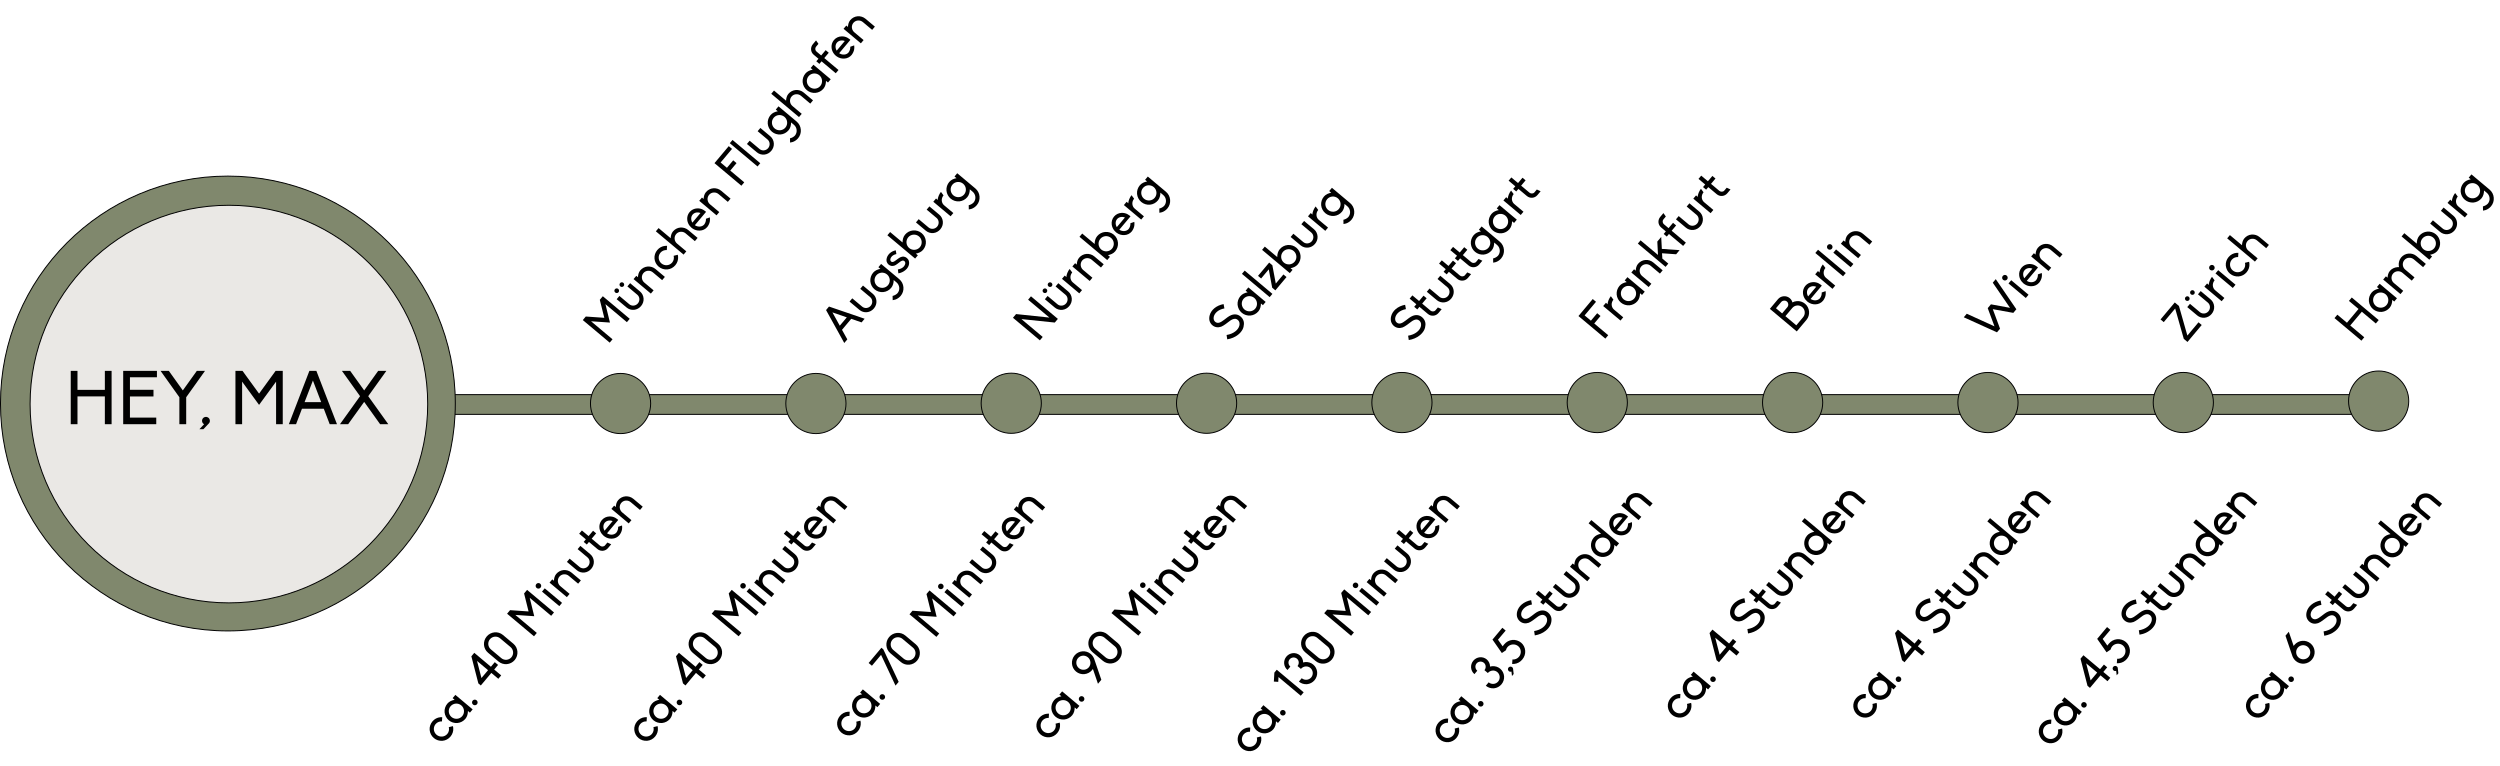
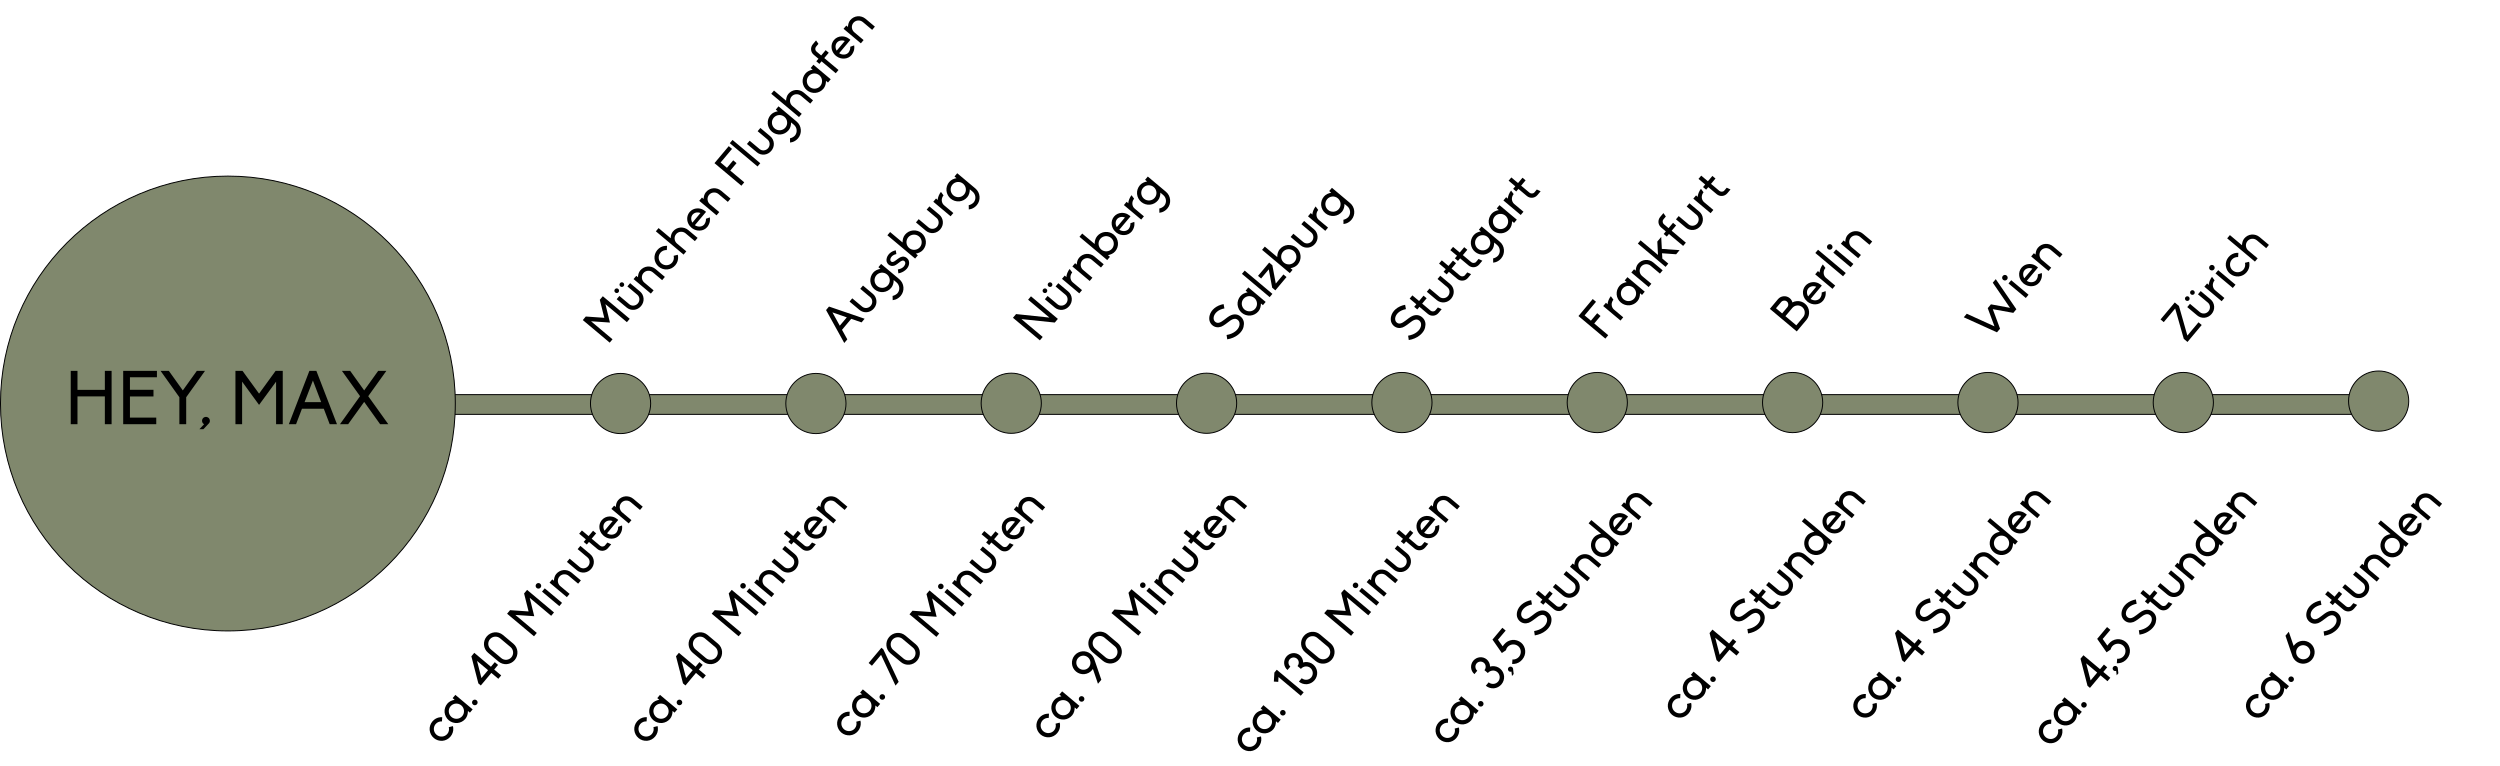
<svg xmlns="http://www.w3.org/2000/svg" width="1267" height="388" viewBox="0 0 1267 388" fill="none">
  <path d="M1201 200V210H229V200H1201Z" fill="#80886D" stroke="black" stroke-width="0.5" />
  <path d="M314.5 189.25C322.922 189.25 329.75 196.078 329.75 204.5C329.75 212.922 322.922 219.75 314.5 219.75C306.078 219.75 299.25 212.922 299.25 204.5C299.25 196.078 306.078 189.25 314.5 189.25Z" fill="#80886D" stroke="black" stroke-width="0.5" />
  <path d="M908.5 188.758C916.922 188.758 923.75 195.585 923.75 204.008C923.75 212.43 916.922 219.258 908.5 219.258C900.078 219.258 893.25 212.43 893.25 204.008C893.25 195.585 900.078 188.758 908.5 188.758Z" fill="#80886D" stroke="black" stroke-width="0.5" />
  <path d="M413.5 189.25C421.922 189.25 428.75 196.078 428.75 204.5C428.75 212.922 421.922 219.75 413.5 219.75C405.078 219.75 398.25 212.922 398.25 204.5C398.25 196.078 405.078 189.25 413.5 189.25Z" fill="#80886D" stroke="#050505" stroke-width="0.5" />
  <path d="M512.5 189.117C520.922 189.117 527.75 195.945 527.75 204.367C527.75 212.79 520.922 219.617 512.5 219.617C504.078 219.617 497.25 212.79 497.25 204.367C497.25 195.945 504.078 189.117 512.5 189.117Z" fill="#80886D" stroke="black" stroke-width="0.5" />
  <path d="M611.5 189.117C619.922 189.117 626.75 195.945 626.75 204.367C626.75 212.79 619.922 219.617 611.5 219.617C603.078 219.617 596.25 212.79 596.25 204.367C596.25 195.945 603.078 189.117 611.5 189.117Z" fill="#80886D" stroke="black" stroke-width="0.5" />
  <path d="M710.5 188.758C718.922 188.758 725.75 195.585 725.75 204.008C725.75 212.43 718.922 219.258 710.5 219.258C702.078 219.258 695.25 212.43 695.25 204.008C695.25 195.585 702.078 188.758 710.5 188.758Z" fill="#80886D" stroke="black" stroke-width="0.5" />
  <path d="M1007.5 188.758C1015.92 188.758 1022.75 195.585 1022.75 204.008C1022.75 212.43 1015.92 219.258 1007.5 219.258C999.078 219.258 992.25 212.43 992.25 204.008C992.25 195.585 999.078 188.758 1007.5 188.758Z" fill="#80886D" stroke="black" stroke-width="0.5" />
  <path d="M1106.5 188.75C1114.92 188.75 1121.75 195.578 1121.75 204C1121.75 212.422 1114.92 219.25 1106.5 219.25C1098.08 219.25 1091.25 212.422 1091.25 204C1091.25 195.578 1098.08 188.75 1106.5 188.75Z" fill="#80886D" stroke="black" stroke-width="0.5" />
  <path d="M1205.5 188.023C1213.92 188.023 1220.75 194.851 1220.75 203.273C1220.75 211.696 1213.92 218.523 1205.5 218.523C1197.08 218.523 1190.25 211.696 1190.25 203.273C1190.25 194.851 1197.08 188.023 1205.5 188.023Z" fill="#80886D" stroke="black" stroke-width="0.5" />
  <path d="M809.5 188.758C817.922 188.758 824.75 195.585 824.75 204.008C824.75 212.43 817.922 219.258 809.5 219.258C801.078 219.258 794.25 212.43 794.25 204.008C794.25 195.585 801.078 188.758 809.5 188.758Z" fill="#80886D" stroke="black" stroke-width="0.5" />
  <path d="M115.5 89.25C179.151 89.25 230.75 140.849 230.75 204.5C230.75 268.151 179.151 319.75 115.5 319.75C51.849 319.75 0.25 268.151 0.25 204.5C0.25 140.849 51.849 89.25 115.5 89.25Z" fill="#80886D" stroke="black" stroke-width="0.5" />
-   <circle cx="116.004" cy="204.785" r="100.754" fill="#EAE8E5" stroke="black" stroke-width="0.5" />
  <path d="M534.57 163.469L517.665 161.719L528.447 170.766L527.001 172.489L513.366 161.048L514.94 159.171L531.829 160.941L521.047 151.894L522.493 150.17L536.129 161.612L534.57 163.469ZM538.373 157.031C536.983 157.171 535.634 156.756 534.561 155.856L529.544 151.646L530.926 149.999L535.943 154.209C537.226 155.286 539.18 155.097 540.305 153.757C541.413 152.435 541.276 150.46 539.993 149.383L534.975 145.173L536.357 143.526L541.375 147.736C542.447 148.636 543.074 149.912 543.178 151.305C543.282 152.698 542.813 154.034 541.913 155.107C540.997 156.198 539.763 156.892 538.373 157.031ZM533.081 145.019C532.663 145.517 531.888 145.585 531.39 145.167C530.892 144.75 530.844 143.991 531.261 143.493C531.679 142.995 532.419 142.93 532.917 143.348C533.415 143.766 533.499 144.521 533.081 145.019ZM530.478 148.122C530.06 148.62 529.301 148.668 528.803 148.251C528.305 147.833 528.24 147.093 528.658 146.595C529.076 146.097 529.832 146.013 530.33 146.431C530.828 146.849 530.895 147.624 530.478 148.122ZM539.595 139.667L540.496 140.422C540.349 139.353 541.236 137.323 542.088 136.308L543.397 138.092C542.112 139.624 542.219 141.869 543.694 143.106L548.367 147.027L546.985 148.674L538.213 141.314L539.595 139.667ZM550.609 128.681C552.072 128.57 553.495 129.014 554.644 129.978L559.355 133.931L557.973 135.578L553.262 131.625C551.826 130.42 549.674 130.572 548.469 132.009C547.28 133.426 547.487 135.59 548.923 136.796L553.635 140.749L552.253 142.396L543.481 135.036L544.863 133.389L545.706 134.096C545.758 132.867 546.073 131.597 546.86 130.659C547.809 129.529 549.13 128.81 550.609 128.681ZM560.071 117.56C561.691 117.418 563.242 117.904 564.468 118.932C565.693 119.96 566.441 121.403 566.582 123.024C566.721 124.608 566.216 126.143 565.188 127.369C564.272 128.461 562.887 129.061 561.507 129.306L562.522 130.157L561.14 131.804L547.083 120.009L548.465 118.362L554.766 123.649C554.767 122.247 555.118 120.779 556.034 119.688C557.062 118.462 558.486 117.699 560.071 117.56ZM563.579 126.019C564.945 124.391 564.713 121.945 563.086 120.579C561.458 119.213 559.008 119.41 557.642 121.037C556.277 122.665 556.508 125.112 558.136 126.478C559.764 127.843 562.213 127.647 563.579 126.019ZM571.46 108.576C572.358 109.101 572.782 109.49 572.938 109.654L567.266 116.414L567.304 116.446C568.92 117.476 570.928 117.3 572.008 116.052C572.628 115.235 572.978 114.157 572.888 113.136L574.869 112.448C574.962 113.114 574.967 113.771 574.865 114.436C574.705 115.444 574.225 116.444 573.572 117.3C572.608 118.449 571.245 119.1 569.74 119.143C568.415 119.206 567.104 118.824 565.986 118.017C565.836 117.923 565.702 117.811 565.568 117.698C565.223 117.409 564.911 117.081 564.63 116.716C563.971 115.868 563.564 114.875 563.421 113.84C563.221 112.367 563.642 110.893 564.59 109.763C565.554 108.614 566.917 107.962 568.418 107.884C569.462 107.846 570.527 108.055 571.46 108.576ZM565.999 115.123L570.113 110.22L570.059 110.207C568.608 109.642 567.022 109.976 566.122 111.049C565.238 112.102 565.185 113.721 565.977 115.072L565.999 115.123ZM570.966 102.281L571.866 103.036C571.719 101.967 572.606 99.937 573.458 98.922L574.768 100.706C573.482 102.239 573.59 104.483 575.064 105.72L579.737 109.641L578.355 111.288L569.584 103.928L570.966 102.281ZM580.328 91.123L581.71 89.476L590.903 97.19C592.129 98.218 592.895 99.677 593.018 101.281C593.156 102.866 592.671 104.417 591.642 105.643C590.871 106.562 589.915 107.196 588.899 107.551C588.486 107.694 588.015 107.788 587.576 107.844L587.529 105.683C588.436 105.498 589.401 104.969 590.034 104.293C591.4 102.665 591.149 100.203 589.521 98.837L588.085 97.632C588.083 99.034 587.732 100.502 586.816 101.593C585.788 102.819 584.364 103.582 582.763 103.74C581.159 103.863 579.608 103.377 578.382 102.349C577.157 101.32 576.409 99.877 576.252 98.276C576.129 96.672 576.634 95.138 577.662 93.912C578.578 92.82 579.963 92.22 581.343 91.975L580.328 91.123ZM585.208 100.243C586.574 98.616 586.342 96.169 584.714 94.803C583.086 93.438 580.637 93.634 579.271 95.262C577.905 96.89 578.137 99.336 579.764 100.702C581.392 102.068 583.842 101.871 585.208 100.243Z" fill="black" />
  <path d="M436.634 163.393L431.4 161.579L426.724 167.152L429.419 171.991L427.876 173.83L418.644 157.141L420.138 155.36L438.193 161.535L436.634 163.393ZM429.153 160.835L421.87 158.314L425.601 165.068L429.153 160.835ZM439.374 158.222C437.984 158.361 436.635 157.947 435.562 157.047L430.545 152.837L431.927 151.19L436.944 155.4C438.227 156.477 440.181 156.288 441.305 154.948C442.414 153.626 442.277 151.651 440.994 150.574L435.976 146.364L437.358 144.717L442.376 148.927C443.448 149.827 444.074 151.103 444.179 152.496C444.283 153.889 443.814 155.225 442.914 156.297C441.998 157.389 440.763 158.083 439.374 158.222ZM445.167 135.41L446.549 133.763L455.742 141.477C456.967 142.505 457.734 143.964 457.856 145.568C457.995 147.153 457.51 148.704 456.481 149.93C455.71 150.849 454.754 151.483 453.738 151.838C453.325 151.981 452.854 152.075 452.415 152.131L452.368 149.97C453.274 149.784 454.24 149.256 454.873 148.58C456.238 146.952 455.988 144.49 454.36 143.124L452.923 141.919C452.922 143.321 452.571 144.789 451.655 145.88C450.627 147.106 449.203 147.869 447.602 148.027C445.998 148.15 444.447 147.664 443.221 146.636C441.996 145.607 441.248 144.164 441.091 142.563C440.968 140.959 441.472 139.425 442.501 138.199C443.417 137.107 444.802 136.507 446.182 136.262L445.167 135.41ZM450.046 144.53C451.412 142.903 451.181 140.456 449.553 139.09C447.925 137.724 445.476 137.921 444.11 139.549C442.744 141.177 442.975 143.623 444.603 144.989C446.231 146.355 448.681 146.158 450.046 144.53ZM457.927 130.043C458.535 130.096 459.108 130.348 459.606 130.766C460.103 131.184 460.47 131.719 460.631 132.344C460.808 132.95 460.793 133.59 460.608 134.316C460.433 134.952 460.082 135.604 459.616 136.16C459.359 136.466 459.08 136.721 458.765 136.979C457.77 137.776 456.593 138.323 455.299 138.542L455.037 136.56C456.751 136.268 457.646 135.551 458.096 135.015C458.402 134.651 458.614 134.242 458.737 133.823C458.831 133.478 458.914 132.796 458.32 132.298C457.726 131.8 456.929 132.012 455.722 133.022C455.654 133.064 454.165 134.294 453.408 134.573C452.274 134.992 451.212 134.819 450.331 134.079C449.852 133.678 449.521 133.139 449.344 132.533C449.208 131.995 449.229 131.425 449.417 130.735C449.592 130.098 449.895 129.504 450.361 128.948C450.538 128.738 450.75 128.524 450.946 128.329C451.787 127.599 452.842 127.081 453.976 126.858L454.283 128.747C452.889 129.047 452.167 129.713 451.862 130.077C451.572 130.422 451.357 130.796 451.266 131.176C451.136 131.72 451.272 132.258 451.616 132.547C452.191 133.029 452.883 132.827 454.112 131.868C454.128 131.848 455.791 130.567 456.409 130.336C457.111 130.044 457.483 130.029 457.927 130.043ZM462.714 116.793C464.335 116.651 465.885 117.137 467.111 118.165C468.337 119.194 469.084 120.637 469.226 122.257C469.364 123.842 468.86 125.376 467.831 126.602C466.915 127.694 465.531 128.294 464.15 128.539L465.165 129.391L463.783 131.038L449.726 119.243L451.108 117.596L457.409 122.882C457.411 121.48 457.761 120.012 458.677 118.921C459.706 117.695 461.129 116.932 462.714 116.793ZM466.223 125.252C467.589 123.624 467.357 121.178 465.729 119.812C464.101 118.446 461.652 118.643 460.286 120.271C458.92 121.898 459.152 124.345 460.78 125.711C462.407 127.077 464.857 126.88 466.223 125.252ZM473.035 118.106C471.646 118.245 470.296 117.831 469.224 116.931L464.206 112.72L465.588 111.073L470.606 115.284C471.889 116.36 473.842 116.172 474.967 114.831C476.076 113.51 475.939 111.534 474.655 110.458L469.638 106.247L471.02 104.6L476.037 108.811C477.11 109.711 477.736 110.987 477.84 112.379C477.944 113.772 477.476 115.109 476.576 116.181C475.66 117.273 474.425 117.966 473.035 118.106ZM474.378 100.598L475.278 101.353C475.132 100.284 476.019 98.254 476.87 97.239L478.18 99.023C476.894 100.555 477.002 102.8 478.477 104.037L483.149 107.958L481.767 109.605L472.996 102.245L474.378 100.598ZM483.741 89.44L485.123 87.793L494.315 95.507C495.541 96.535 496.307 97.994 496.43 99.598C496.569 101.183 496.083 102.734 495.055 103.96C494.283 104.879 493.327 105.513 492.312 105.868C491.898 106.01 491.427 106.105 490.989 106.161L490.941 104C491.848 103.814 492.813 103.286 493.446 102.61C494.812 100.982 494.561 98.52 492.933 97.154L491.497 95.948C491.495 97.35 491.145 98.819 490.229 99.91C489.2 101.136 487.776 101.899 486.175 102.057C484.571 102.18 483.021 101.694 481.795 100.666C480.569 99.637 479.822 98.194 479.664 96.593C479.541 94.989 480.046 93.454 481.074 92.229C481.99 91.137 483.375 90.537 484.756 90.292L483.741 89.44ZM488.62 98.56C489.986 96.932 489.754 94.486 488.126 93.12C486.498 91.754 484.049 91.951 482.683 93.579C481.317 95.207 481.549 97.653 483.177 99.019C484.805 100.385 487.254 100.188 488.62 98.56Z" fill="black" />
  <path d="M319.141 161.569L317.711 163.274L306.833 154.146L309.122 163.475L299.553 162.821L310.431 171.949L309.001 173.653L295.366 162.212L296.876 160.412L306.249 161.064L303.979 151.947L305.506 150.127L319.141 161.569ZM321.362 157.017C319.972 157.156 318.622 156.742 317.55 155.842L312.532 151.632L313.914 149.985L318.932 154.195C320.215 155.272 322.168 155.083 323.293 153.743C324.402 152.421 324.265 150.446 322.982 149.369L317.964 145.159L319.346 143.512L324.364 147.722C325.436 148.622 326.062 149.898 326.166 151.291C326.27 152.684 325.802 154.02 324.902 155.093C323.986 156.184 322.751 156.878 321.362 157.017ZM316.07 145.005C315.652 145.503 314.877 145.571 314.379 145.153C313.881 144.735 313.832 143.977 314.25 143.479C314.668 142.981 315.408 142.916 315.906 143.334C316.403 143.752 316.487 144.507 316.07 145.005ZM313.466 148.108C313.048 148.606 312.29 148.654 311.792 148.236C311.294 147.819 311.229 147.079 311.647 146.581C312.065 146.083 312.82 145.999 313.318 146.417C313.816 146.835 313.884 147.61 313.466 148.108ZM328.215 135.081C329.678 134.971 331.101 135.414 332.25 136.379L336.961 140.332L335.579 141.979L330.868 138.026C329.432 136.82 327.28 136.973 326.075 138.409C324.886 139.827 325.093 141.991 326.529 143.196L331.241 147.149L329.859 148.796L321.087 141.437L322.469 139.79L323.312 140.497C323.364 139.268 323.679 137.998 324.466 137.06C325.415 135.93 326.736 135.211 328.215 135.081ZM341.403 129.632L343.504 129.111C343.567 129.425 343.63 129.739 343.658 130.056C343.797 131.641 343.292 133.176 342.264 134.402C341.235 135.627 339.795 136.41 338.21 136.548C336.606 136.671 335.056 136.186 333.83 135.157C332.604 134.129 331.857 132.686 331.699 131.085C331.56 129.5 332.081 127.946 333.109 126.72C334.138 125.495 335.562 124.731 337.147 124.593C337.464 124.565 337.765 124.556 338.069 124.583L337.936 126.724C336.759 126.649 335.538 127.093 334.718 128.07C333.352 129.698 333.584 132.144 335.212 133.51C336.84 134.876 339.289 134.68 340.655 133.052C341.475 132.075 341.7 130.795 341.403 129.632ZM344.8 115.316C346.264 115.205 347.686 115.649 348.836 116.613L353.547 120.566L352.165 122.213L347.454 118.26C346.017 117.055 343.866 117.207 342.66 118.644C341.471 120.061 341.678 122.226 343.115 123.431L347.826 127.384L346.444 129.031L332.387 117.236L333.769 115.589L339.897 120.731C339.949 119.502 340.264 118.232 341.052 117.294C342 116.164 343.321 115.445 344.8 115.316ZM356.348 106.299C357.245 106.824 357.67 107.213 357.826 107.376L352.153 114.137L352.192 114.169C353.808 115.199 355.815 115.023 356.895 113.775C357.516 112.958 357.865 111.88 357.776 110.859L359.756 110.171C359.85 110.837 359.854 111.493 359.753 112.159C359.592 113.167 359.112 114.167 358.459 115.022C357.495 116.172 356.133 116.823 354.628 116.866C353.303 116.929 351.992 116.547 350.874 115.739C350.724 115.646 350.59 115.534 350.456 115.421C350.111 115.132 349.798 114.804 349.518 114.438C348.858 113.591 348.452 112.597 348.308 111.563C348.108 110.09 348.529 108.616 349.478 107.486C350.442 106.337 351.804 105.685 353.306 105.607C354.349 105.569 355.415 105.777 356.348 106.299ZM350.887 112.846L355.001 107.943L354.946 107.93C353.495 107.365 351.91 107.699 351.01 108.771C350.126 109.825 350.072 111.444 350.865 112.794L350.887 112.846ZM361.5 95.414C362.963 95.303 364.386 95.747 365.535 96.711L370.246 100.664L368.864 102.311L364.153 98.358C362.717 97.153 360.565 97.306 359.36 98.742C358.171 100.159 358.378 102.324 359.814 103.529L364.526 107.482L363.144 109.129L354.372 101.769L355.754 100.122L356.597 100.829C356.649 99.6 356.964 98.331 357.751 97.392C358.699 96.262 360.021 95.543 361.5 95.414ZM375.734 94.124L362.099 82.682L369.33 74.064L370.996 75.462L365.211 82.357L368.409 85.04L371.591 81.249L373.276 82.663L370.095 86.455L377.181 92.4L375.734 94.124ZM385.304 82.719L383.922 84.366L369.865 72.571L371.247 70.924L385.304 82.719ZM387.372 78.349C385.982 78.489 384.633 78.074 383.56 77.174L378.543 72.964L379.925 71.317L384.942 75.527C386.225 76.604 388.179 76.415 389.303 75.075C390.412 73.753 390.275 71.778 388.992 70.701L383.974 66.491L385.356 64.844L390.374 69.054C391.446 69.954 392.073 71.23 392.177 72.623C392.281 74.016 391.812 75.352 390.912 76.425C389.996 77.516 388.761 78.21 387.372 78.349ZM393.165 55.538L394.547 53.891L403.74 61.604C404.965 62.633 405.732 64.091 405.854 65.696C405.993 67.281 405.508 68.831 404.479 70.057C403.708 70.976 402.752 71.61 401.736 71.965C401.323 72.108 400.852 72.202 400.413 72.258L400.366 70.097C401.272 69.912 402.238 69.384 402.871 68.707C404.236 67.079 403.986 64.617 402.358 63.251L400.921 62.046C400.92 63.448 400.569 64.916 399.653 66.007C398.625 67.233 397.201 67.996 395.6 68.154C393.996 68.277 392.445 67.791 391.219 66.763C389.994 65.735 389.246 64.292 389.089 62.691C388.966 61.087 389.47 59.552 390.499 58.326C391.415 57.234 392.8 56.634 394.18 56.389L393.165 55.538ZM398.044 64.658C399.41 63.03 399.179 60.583 397.551 59.218C395.923 57.852 393.474 58.048 392.108 59.676C390.742 61.304 390.973 63.75 392.601 65.116C394.229 66.482 396.679 66.285 398.044 64.658ZM403.288 45.612C404.752 45.502 406.174 45.946 407.324 46.91L412.035 50.863L410.653 52.51L405.942 48.557C404.505 47.351 402.354 47.504 401.148 48.941C399.959 50.358 400.166 52.522 401.603 53.727L406.314 57.681L404.932 59.328L390.875 47.532L392.257 45.885L398.385 51.028C398.438 49.799 398.752 48.529 399.54 47.591C400.488 46.461 401.809 45.742 403.288 45.612ZM411.866 35.312L410.851 34.46L412.233 32.813L421.004 40.173L419.622 41.82L418.607 40.968C418.606 42.37 418.255 43.838 417.339 44.93C416.311 46.156 414.887 46.919 413.286 47.077C411.682 47.2 410.131 46.714 408.905 45.686C407.68 44.657 406.932 43.214 406.775 41.613C406.652 40.009 407.157 38.474 408.185 37.249C409.101 36.157 410.486 35.557 411.866 35.312ZM415.731 43.58C417.096 41.952 416.865 39.506 415.237 38.14C413.609 36.774 411.16 36.971 409.794 38.599C408.428 40.226 408.66 42.673 410.287 44.039C411.915 45.404 414.365 45.208 415.731 43.58ZM411.951 22.415L413.574 20.481L414.791 22.22L413.553 23.695C412.975 24.384 413.092 25.527 413.801 26.122L416.176 28.115L418.442 25.414L420.012 26.732L417.746 29.432L424.947 35.475L423.565 37.122L416.364 31.079L415.271 32.382L413.701 31.064L414.794 29.762L412.381 27.737C410.772 26.387 410.601 24.024 411.951 22.415ZM429.493 19.128C430.391 19.653 430.815 20.041 430.971 20.205L425.299 26.966L425.337 26.998C426.953 28.027 428.961 27.852 430.041 26.604C430.661 25.787 431.01 24.709 430.921 23.688L432.902 23C432.995 23.666 433 24.322 432.898 24.988C432.738 25.995 432.257 26.996 431.605 27.851C430.641 29 429.278 29.652 427.773 29.695C426.448 29.758 425.137 29.375 424.019 28.568C423.869 28.475 423.735 28.362 423.601 28.25C423.256 27.961 422.944 27.633 422.663 27.267C422.004 26.42 421.597 25.426 421.453 24.392C421.254 22.919 421.675 21.445 422.623 20.315C423.587 19.166 424.95 18.514 426.451 18.436C427.495 18.398 428.56 18.606 429.493 19.128ZM424.032 25.674L428.146 20.772L428.092 20.759C426.64 20.194 425.055 20.528 424.155 21.6C423.271 22.654 423.218 24.273 424.01 25.623L424.032 25.674ZM434.645 8.243C436.109 8.132 437.531 8.576 438.681 9.54L443.392 13.493L442.01 15.14L437.299 11.187C435.862 9.982 433.711 10.134 432.505 11.571C431.316 12.988 431.523 15.152 432.96 16.358L437.671 20.311L436.289 21.958L427.518 14.598L428.9 12.951L429.742 13.658C429.795 12.429 430.109 11.159 430.897 10.221C431.845 9.091 433.166 8.372 434.645 8.243Z" fill="black" />
  <path d="M628.751 168.402C628.365 168.862 627.922 169.273 627.441 169.653C625.964 170.829 624.083 171.632 621.966 171.977L621.631 169.77C623.363 169.495 624.905 168.863 626.083 167.926C627.097 167.145 627.808 166.142 628.09 165.106C628.278 164.415 628.426 163.072 627.258 162.091C625.822 160.886 624.019 161.984 622.479 163.237C622.347 163.355 620.107 165.13 618.886 165.574C617.232 166.145 615.684 165.89 614.42 164.829C613.711 164.235 613.234 163.443 612.977 162.542C612.779 161.69 612.804 160.765 613.044 159.857C613.388 158.514 614.202 157.271 615.358 156.283C616.613 155.215 618.267 154.449 620.118 154.11L620.524 156.31C617.241 156.917 615.596 158.8 615.168 160.399C614.873 161.489 615.157 162.511 615.847 163.09C617.149 164.182 618.579 163.489 620.44 162.049C621.223 161.466 622.742 160.162 624.014 159.696C625.748 159.029 627.367 159.278 628.688 160.387C629.474 161.046 630.025 161.867 630.287 162.838C630.524 163.722 630.45 164.705 630.217 165.683C629.97 166.716 629.458 167.56 628.751 168.402ZM632.296 148.154L631.281 147.302L632.663 145.655L641.434 153.015L640.052 154.662L639.037 153.81C639.035 155.212 638.685 156.68 637.769 157.772C636.74 158.998 635.316 159.761 633.715 159.919C632.111 160.042 630.56 159.556 629.335 158.528C628.109 157.499 627.362 156.056 627.204 154.455C627.081 152.851 627.586 151.316 628.614 150.091C629.53 148.999 630.915 148.399 632.296 148.154ZM636.16 156.422C637.526 154.794 637.294 152.348 635.666 150.982C634.038 149.616 631.589 149.813 630.223 151.441C628.857 153.068 629.089 155.515 630.717 156.881C632.345 158.247 634.794 158.05 636.16 156.422ZM644.856 148.936L643.474 150.583L629.417 138.788L630.799 137.141L644.856 148.936ZM637.564 139.813L643.221 133.072L644.83 134.422L646.565 143.711L650.438 139.095L652.008 140.413L646.352 147.154L644.743 145.804L643.008 136.516L639.135 141.131L637.564 139.813ZM652.61 124.178C654.23 124.036 655.781 124.521 657.006 125.55C658.232 126.578 658.979 128.021 659.121 129.641C659.26 131.226 658.755 132.761 657.727 133.987C656.811 135.078 655.426 135.679 654.046 135.924L655.061 136.775L653.679 138.422L639.622 126.627L641.004 124.98L647.304 130.267C647.306 128.865 647.657 127.397 648.573 126.305C649.601 125.08 651.025 124.316 652.61 124.178ZM656.118 132.637C657.484 131.009 657.252 128.563 655.624 127.197C653.997 125.831 651.547 126.027 650.181 127.655C648.815 129.283 649.047 131.729 650.675 133.095C652.303 134.461 654.752 134.265 656.118 132.637ZM662.931 125.49C661.541 125.63 660.192 125.215 659.119 124.315L654.102 120.105L655.484 118.458L660.501 122.668C661.784 123.745 663.738 123.556 664.862 122.216C665.971 120.894 665.834 118.919 664.551 117.842L659.533 113.632L660.915 111.985L665.933 116.195C667.005 117.095 667.632 118.371 667.736 119.764C667.84 121.157 667.371 122.493 666.471 123.566C665.555 124.657 664.32 125.351 662.931 125.49ZM664.274 107.983L665.174 108.738C665.027 107.668 665.914 105.639 666.766 104.624L668.075 106.408C666.79 107.94 666.897 110.184 668.372 111.421L673.045 115.342L671.663 116.989L662.892 109.63L664.274 107.983ZM673.636 96.825L675.018 95.178L684.211 102.891C685.436 103.92 686.203 105.379 686.325 106.983C686.464 108.568 685.979 110.119 684.95 111.344C684.179 112.263 683.223 112.897 682.207 113.252C681.793 113.395 681.323 113.489 680.884 113.545L680.837 111.385C681.743 111.199 682.709 110.671 683.341 109.994C684.707 108.367 684.456 105.904 682.829 104.538L681.392 103.333C681.391 104.735 681.04 106.203 680.124 107.295C679.096 108.52 677.672 109.284 676.071 109.442C674.467 109.564 672.916 109.079 671.69 108.05C670.465 107.022 669.717 105.579 669.559 103.978C669.437 102.374 669.941 100.839 670.97 99.613C671.886 98.522 673.271 97.921 674.651 97.677L673.636 96.825ZM678.515 105.945C679.881 104.317 679.65 101.871 678.022 100.505C676.394 99.139 673.944 99.335 672.579 100.963C671.213 102.591 671.444 105.037 673.072 106.403C674.7 107.769 677.149 107.573 678.515 105.945Z" fill="black" />
  <path d="M720.751 168.762C720.365 169.221 719.922 169.633 719.441 170.012C717.964 171.188 716.083 171.992 713.966 172.336L713.631 170.13C715.363 169.854 716.905 169.222 718.083 168.285C719.097 167.504 719.808 166.502 720.09 165.466C720.278 164.775 720.426 163.431 719.258 162.451C717.822 161.245 716.019 162.344 714.479 163.596C714.347 163.714 712.107 165.49 710.886 165.934C709.232 166.504 707.684 166.249 706.42 165.189C705.711 164.594 705.234 163.802 704.977 162.902C704.779 162.049 704.804 161.124 705.044 160.216C705.388 158.873 706.202 157.631 707.358 156.642C708.613 155.574 710.267 154.808 712.118 154.469L712.524 156.669C709.241 157.276 707.596 159.159 707.168 160.758C706.873 161.848 707.157 162.871 707.847 163.449C709.149 164.542 710.579 163.849 712.44 162.408C713.223 161.825 714.742 160.521 716.014 160.055C717.748 159.389 719.367 159.637 720.688 160.746C721.474 161.405 722.025 162.226 722.287 163.197C722.524 164.081 722.45 165.064 722.217 166.043C721.97 167.076 721.458 167.919 720.751 168.762ZM729.015 158.641C727.665 160.25 725.289 160.475 723.661 159.109L719.371 155.51L718.278 156.812L716.708 155.494L717.801 154.192L714.411 151.348L715.793 149.701L719.183 152.545L721.449 149.845L723.019 151.162L720.753 153.863L725.005 157.43C725.713 158.025 726.898 157.974 727.476 157.285L728.714 155.81L730.638 156.707L729.015 158.641ZM731.94 153.248C730.551 153.388 729.201 152.973 728.129 152.073L723.111 147.863L724.493 146.216L729.511 150.426C730.794 151.503 732.747 151.315 733.872 149.974C734.981 148.653 734.844 146.677 733.56 145.6L728.543 141.39L729.925 139.743L734.942 143.953C736.015 144.853 736.641 146.129 736.745 147.522C736.849 148.915 736.381 150.251 735.481 151.324C734.565 152.415 733.33 153.109 731.94 153.248ZM743.923 140.874C742.573 142.483 740.197 142.708 738.569 141.342L734.28 137.743L733.187 139.045L731.616 137.727L732.709 136.425L729.319 133.581L730.701 131.934L734.091 134.778L736.357 132.078L737.927 133.395L735.662 136.096L739.913 139.663C740.622 140.258 741.806 140.207 742.385 139.518L743.622 138.043L745.546 138.94L743.923 140.874ZM749.635 134.066C748.285 135.675 745.91 135.901 744.282 134.535L739.992 130.935L738.899 132.237L737.329 130.92L738.421 129.617L735.032 126.773L736.414 125.126L739.803 127.97L742.069 125.27L743.64 126.588L741.374 129.288L745.625 132.855C746.334 133.45 747.519 133.4 748.097 132.71L749.334 131.236L751.258 132.132L749.635 134.066ZM749.504 116.41L750.886 114.763L760.078 122.477C761.304 123.505 762.07 124.964 762.193 126.568C762.332 128.153 761.846 129.704 760.818 130.93C760.046 131.849 759.09 132.483 758.074 132.838C757.661 132.98 757.19 133.075 756.751 133.131L756.704 130.97C757.611 130.784 758.576 130.256 759.209 129.58C760.575 127.952 760.324 125.489 758.696 124.124L757.26 122.918C757.258 124.32 756.908 125.788 755.992 126.88C754.963 128.106 753.539 128.869 751.938 129.027C750.334 129.149 748.783 128.664 747.558 127.636C746.332 126.607 745.585 125.164 745.427 123.563C745.304 121.959 745.809 120.424 746.837 119.199C747.753 118.107 749.138 117.507 750.519 117.262L749.504 116.41ZM754.383 125.53C755.749 123.902 755.517 121.456 753.889 120.09C752.261 118.724 749.812 118.921 748.446 120.548C747.08 122.176 747.312 124.623 748.94 125.989C750.568 127.354 753.017 127.158 754.383 125.53ZM759.574 106.471L758.559 105.619L759.941 103.972L768.712 111.332L767.33 112.979L766.315 112.127C766.313 113.529 765.963 114.997 765.047 116.089C764.018 117.314 762.594 118.078 760.993 118.236C759.389 118.358 757.838 117.873 756.613 116.844C755.387 115.816 754.64 114.373 754.482 112.772C754.359 111.168 754.864 109.633 755.892 108.407C756.808 107.316 758.193 106.716 759.574 106.471ZM763.438 114.739C764.804 113.111 764.572 110.665 762.944 109.299C761.316 107.933 758.867 108.129 757.501 109.757C756.135 111.385 756.367 113.831 757.995 115.197C759.623 116.563 762.072 116.367 763.438 114.739ZM763.32 99.945L764.22 100.7C764.073 99.63 764.96 97.601 765.812 96.586L767.121 98.37C765.836 99.902 765.944 102.146 767.418 103.384L772.091 107.305L770.709 108.952L761.938 101.592L763.32 99.945ZM779.17 98.869C777.82 100.477 775.444 100.703 773.816 99.337L769.526 95.737L768.433 97.04L766.863 95.722L767.956 94.42L764.566 91.575L765.948 89.928L769.338 92.773L771.604 90.072L773.174 91.39L770.908 94.09L775.16 97.658C775.868 98.252 777.053 98.202 777.631 97.513L778.869 96.038L780.793 96.934L779.17 98.869Z" fill="black" />
  <path d="M813.599 171.609L799.964 160.167L807.195 151.549L808.861 152.947L803.076 159.842L806.274 162.525L809.456 158.733L811.142 160.147L807.96 163.939L815.046 169.885L813.599 171.609ZM813.884 153.456L814.784 154.212C814.637 153.142 815.524 151.113 816.376 150.098L817.686 151.882C816.4 153.414 816.508 155.658 817.982 156.895L822.655 160.816L821.273 162.463L812.502 155.103L813.884 153.456ZM824.418 142.963L823.403 142.112L824.785 140.465L833.557 147.825L832.175 149.472L831.16 148.62C831.158 150.022 830.807 151.49 829.891 152.582C828.863 153.807 827.439 154.571 825.838 154.728C824.234 154.851 822.683 154.366 821.458 153.337C820.232 152.309 819.485 150.866 819.327 149.265C819.204 147.661 819.709 146.126 820.737 144.9C821.653 143.809 823.038 143.208 824.418 142.963ZM828.283 151.232C829.649 149.604 829.417 147.158 827.789 145.792C826.161 144.426 823.712 144.622 822.346 146.25C820.98 147.878 821.212 150.324 822.84 151.69C824.467 153.056 826.917 152.86 828.283 151.232ZM833.89 131.754C835.353 131.643 836.776 132.087 837.925 133.051L842.636 137.004L841.254 138.651L836.543 134.698C835.107 133.493 832.955 133.645 831.75 135.082C830.561 136.499 830.768 138.663 832.204 139.869L836.915 143.822L835.533 145.469L826.762 138.109L828.144 136.462L828.987 137.169C829.039 135.94 829.354 134.67 830.141 133.732C831.089 132.602 832.411 131.883 833.89 131.754ZM842.219 126.144L851.218 126.777L849.466 128.864L842.324 128.353L842.471 131.055L845.497 133.594L844.115 135.241L830.058 123.446L831.44 121.799L840.269 129.207L839.924 122.423L841.9 120.068L842.219 126.144ZM841.404 109.925L843.027 107.99L844.244 109.729L843.007 111.204C842.428 111.894 842.546 113.037 843.255 113.631L845.629 115.624L847.895 112.924L849.466 114.241L847.2 116.942L854.401 122.984L853.019 124.631L845.818 118.589L844.725 119.891L843.155 118.573L844.247 117.271L841.834 115.246C840.226 113.896 840.054 111.533 841.404 109.925ZM858.208 116.541C856.818 116.68 855.469 116.266 854.396 115.366L849.379 111.155L850.761 109.508L855.778 113.719C857.062 114.795 859.015 114.607 860.14 113.266C861.248 111.945 861.111 109.969 859.828 108.893L854.81 104.682L856.192 103.035L861.21 107.246C862.282 108.145 862.909 109.422 863.013 110.814C863.117 112.207 862.648 113.544 861.748 114.616C860.832 115.708 859.598 116.401 858.208 116.541ZM859.551 99.033L860.451 99.788C860.304 98.719 861.191 96.689 862.043 95.674L863.353 97.458C862.067 98.99 862.175 101.234 863.649 102.472L868.322 106.393L866.94 108.04L858.169 100.68L859.551 99.033ZM875.401 97.957C874.051 99.566 871.675 99.791 870.047 98.425L865.757 94.826L864.664 96.128L863.094 94.81L864.187 93.508L860.797 90.664L862.179 89.017L865.569 91.861L867.835 89.161L869.405 90.478L867.139 93.179L871.391 96.746C872.099 97.341 873.284 97.29 873.862 96.601L875.1 95.126L877.024 96.023L875.401 97.957Z" fill="black" />
  <path d="M910.599 167.968L896.964 156.527L901.078 151.624C901.801 150.762 902.836 150.228 903.947 150.148C905.055 150.034 906.168 150.38 907.03 151.103C907.7 151.666 908.172 152.387 908.386 153.22L908.389 153.256L908.425 153.252C909.085 152.893 909.829 152.668 910.587 152.62C912.118 152.468 913.614 152.94 914.802 153.937C915.97 154.917 916.695 156.309 916.831 157.858C916.963 159.373 916.529 160.901 915.549 162.07L910.599 167.968ZM910.363 164.866L913.883 160.672C915.098 159.146 914.846 156.878 913.372 155.641C911.878 154.388 909.64 154.566 908.367 156.043L904.848 160.238L910.363 164.866ZM903.182 158.839L905.865 155.641C906.553 154.783 906.442 153.515 905.6 152.808C904.757 152.1 903.505 152.192 902.744 153.022L900.06 156.22L903.182 158.839ZM921.814 143.674C922.712 144.199 923.136 144.588 923.293 144.751L917.62 151.512L917.658 151.544C919.274 152.574 921.282 152.398 922.362 151.15C922.982 150.333 923.332 149.255 923.242 148.234L925.223 147.546C925.317 148.212 925.321 148.868 925.219 149.534C925.059 150.541 924.579 151.542 923.926 152.397C922.962 153.546 921.599 154.198 920.095 154.241C918.769 154.304 917.458 153.921 916.341 153.114C916.19 153.021 916.056 152.908 915.922 152.796C915.578 152.507 915.265 152.179 914.985 151.813C914.325 150.966 913.918 149.972 913.775 148.938C913.575 147.465 913.996 145.991 914.944 144.861C915.908 143.712 917.271 143.06 918.772 142.982C919.816 142.944 920.881 143.152 921.814 143.674ZM916.354 150.221L920.467 145.318L920.413 145.305C918.962 144.74 917.376 145.074 916.476 146.146C915.592 147.199 915.539 148.819 916.331 150.169L916.354 150.221ZM921.32 137.379L922.22 138.134C922.073 137.064 922.96 135.035 923.812 134.02L925.122 135.804C923.836 137.336 923.944 139.58 925.418 140.818L930.091 144.739L928.709 146.386L919.938 139.026L921.32 137.379ZM935.439 138.366L934.057 140.013L920 128.218L921.382 126.571L935.439 138.366ZM928.413 126.047C927.899 126.66 926.999 126.721 926.406 126.223C925.812 125.725 925.735 124.844 926.249 124.231C926.747 123.638 927.628 123.561 928.221 124.059C928.815 124.557 928.911 125.454 928.413 126.047ZM937.911 135.42L929.139 128.06L930.521 126.413L939.293 133.773L937.911 135.42ZM940.086 117.153C941.549 117.043 942.972 117.487 944.121 118.451L948.832 122.404L947.45 124.051L942.739 120.098C941.303 118.893 939.151 119.045 937.946 120.482C936.757 121.899 936.964 124.063 938.4 125.269L943.111 129.222L941.73 130.869L932.958 123.509L934.34 121.862L935.183 122.569C935.235 121.34 935.55 120.07 936.337 119.132C937.285 118.002 938.607 117.283 940.086 117.153Z" fill="black" />
  <path d="M1020.35 158.562L1009.95 156.686L1013.62 166.587L1012.07 168.425L995.241 160.795L996.751 158.994L1010.8 165.396L1007.38 156.166L1009 154.231L1018.67 156.012L1009.94 143.271L1011.45 141.471L1021.89 156.724L1020.35 158.562ZM1017.18 141.647C1016.67 142.26 1015.77 142.321 1015.17 141.823C1014.58 141.325 1014.5 140.444 1015.02 139.832C1015.52 139.238 1016.4 139.161 1016.99 139.659C1017.58 140.157 1017.68 141.054 1017.18 141.647ZM1026.68 151.02L1017.91 143.66L1019.29 142.013L1028.06 149.373L1026.68 151.02ZM1031.38 134.494C1032.27 135.018 1032.7 135.407 1032.85 135.571L1027.18 142.331L1027.22 142.363C1028.84 143.393 1030.84 143.218 1031.92 141.97C1032.54 141.152 1032.89 140.075 1032.8 139.053L1034.78 138.365C1034.88 139.032 1034.88 139.688 1034.78 140.353C1034.62 141.361 1034.14 142.361 1033.49 143.217C1032.52 144.366 1031.16 145.018 1029.66 145.06C1028.33 145.123 1027.02 144.741 1025.9 143.934C1025.75 143.84 1025.62 143.728 1025.48 143.615C1025.14 143.326 1024.83 142.999 1024.55 142.633C1023.89 141.786 1023.48 140.792 1023.34 139.757C1023.14 138.284 1023.56 136.81 1024.51 135.68C1025.47 134.531 1026.83 133.88 1028.33 133.801C1029.38 133.763 1030.44 133.972 1031.38 134.494ZM1025.91 141.04L1030.03 136.137L1029.97 136.125C1028.52 135.559 1026.94 135.893 1026.04 136.966C1025.15 138.019 1025.1 139.639 1025.89 140.989L1025.91 141.04ZM1036.53 123.608C1037.99 123.498 1039.41 123.941 1040.56 124.905L1045.27 128.859L1043.89 130.506L1039.18 126.552C1037.74 125.347 1035.59 125.5 1034.39 126.936C1033.2 128.354 1033.41 130.518 1034.84 131.723L1039.55 135.676L1038.17 137.323L1029.4 129.963L1030.78 128.317L1031.62 129.024C1031.68 127.795 1031.99 126.525 1032.78 125.586C1033.73 124.457 1035.05 123.738 1036.53 123.608Z" fill="black" />
  <path d="M1108.62 173.308L1106.74 171.734L1102.38 156.357L1096.59 163.252L1094.96 161.886L1102.18 153.287L1104.29 155.055L1108.56 170.066L1114.2 163.344L1115.83 164.71L1108.62 173.308ZM1117.33 161.019C1115.94 161.158 1114.59 160.744 1113.52 159.844L1108.5 155.634L1109.88 153.987L1114.9 158.197C1116.18 159.274 1118.14 159.085 1119.26 157.745C1120.37 156.423 1120.23 154.448 1118.95 153.371L1113.93 149.161L1115.31 147.514L1120.33 151.724C1121.4 152.624 1122.03 153.9 1122.13 155.293C1122.24 156.685 1121.77 158.022 1120.87 159.094C1119.95 160.186 1118.72 160.88 1117.33 161.019ZM1112.04 149.007C1111.62 149.505 1110.84 149.573 1110.35 149.155C1109.85 148.737 1109.8 147.978 1110.22 147.48C1110.63 146.982 1111.37 146.918 1111.87 147.336C1112.37 147.753 1112.45 148.509 1112.04 149.007ZM1109.43 152.11C1109.02 152.607 1108.26 152.656 1107.76 152.238C1107.26 151.82 1107.2 151.081 1107.61 150.583C1108.03 150.085 1108.79 150.001 1109.29 150.419C1109.78 150.837 1109.85 151.612 1109.43 152.11ZM1118.55 143.655L1119.45 144.41C1119.3 143.34 1120.19 141.311 1121.04 140.296L1122.35 142.08C1121.07 143.612 1121.17 145.856 1122.65 147.094L1127.32 151.015L1125.94 152.662L1117.17 145.302L1118.55 143.655ZM1122.08 136.569C1121.57 137.181 1120.67 137.242 1120.07 136.744C1119.48 136.246 1119.4 135.366 1119.92 134.753C1120.42 134.159 1121.3 134.082 1121.89 134.58C1122.48 135.078 1122.58 135.975 1122.08 136.569ZM1131.58 145.941L1122.81 138.581L1124.19 136.934L1132.96 144.294L1131.58 145.941ZM1137.75 133.185L1139.85 132.664C1139.91 132.978 1139.97 133.292 1140 133.609C1140.14 135.194 1139.64 136.729 1138.61 137.955C1137.58 139.18 1136.14 139.963 1134.55 140.101C1132.95 140.224 1131.4 139.739 1130.17 138.71C1128.95 137.682 1128.2 136.239 1128.04 134.638C1127.9 133.053 1128.42 131.499 1129.45 130.273C1130.48 129.048 1131.91 128.284 1133.49 128.145C1133.81 128.118 1134.11 128.109 1134.41 128.136L1134.28 130.277C1133.1 130.202 1131.88 130.646 1131.06 131.623C1129.7 133.251 1129.93 135.697 1131.56 137.063C1133.18 138.429 1135.63 138.233 1137 136.605C1137.82 135.628 1138.04 134.348 1137.75 133.185ZM1141.14 118.869C1142.61 118.758 1144.03 119.202 1145.18 120.166L1149.89 124.119L1148.51 125.766L1143.8 121.813C1142.36 120.608 1140.21 120.76 1139 122.197C1137.81 123.614 1138.02 125.778 1139.46 126.984L1144.17 130.937L1142.79 132.584L1128.73 120.789L1130.11 119.142L1136.24 124.284C1136.29 123.055 1136.61 121.785 1137.4 120.847C1138.34 119.717 1139.66 118.998 1141.14 118.869Z" fill="black" />
-   <path d="M1204.07 163.938L1196.97 157.976L1191.1 164.966L1198.21 170.928L1196.76 172.652L1183.12 161.21L1184.57 159.486L1189.44 163.568L1195.3 156.578L1190.44 152.496L1191.88 150.773L1205.52 162.214L1204.07 163.938ZM1205.65 146.311L1204.63 145.459L1206.01 143.812L1214.78 151.172L1213.4 152.819L1212.39 151.968C1212.38 153.37 1212.03 154.838 1211.12 155.929C1210.09 157.155 1208.67 157.918 1207.06 158.076C1205.46 158.199 1203.91 157.713 1202.68 156.685C1201.46 155.656 1200.71 154.213 1200.55 152.612C1200.43 151.008 1200.94 149.474 1201.96 148.248C1202.88 147.156 1204.26 146.556 1205.65 146.311ZM1209.51 154.579C1210.88 152.952 1210.64 150.505 1209.02 149.139C1207.39 147.773 1204.94 147.97 1203.57 149.598C1202.21 151.226 1202.44 153.672 1204.07 155.038C1205.69 156.404 1208.14 156.207 1209.51 154.579ZM1220.65 128.511C1222.13 128.381 1223.55 128.825 1224.7 129.789L1229.41 133.742L1228.03 135.389L1223.32 131.436C1221.88 130.231 1219.71 130.402 1218.52 131.82C1217.32 133.256 1217.52 135.421 1218.96 136.626L1223.67 140.579L1222.29 142.226L1217.58 138.273C1216.14 137.068 1213.99 137.22 1212.79 138.657C1211.6 140.074 1211.8 142.238 1213.24 143.444L1217.95 147.397L1216.57 149.044L1207.8 141.684L1209.18 140.037L1210.02 140.744C1210.08 139.515 1210.39 138.245 1211.18 137.307C1212.13 136.177 1213.52 135.522 1215 135.393C1215.28 135.368 1215.55 135.363 1215.82 135.392C1215.76 135.114 1215.72 134.851 1215.69 134.569C1215.56 133.09 1215.97 131.6 1216.91 130.47C1217.86 129.34 1219.17 128.64 1220.65 128.511ZM1230.12 117.379C1231.74 117.237 1233.29 117.722 1234.51 118.751C1235.74 119.779 1236.49 121.222 1236.63 122.842C1236.77 124.427 1236.26 125.962 1235.24 127.188C1234.32 128.279 1232.93 128.88 1231.55 129.125L1232.57 129.976L1231.19 131.623L1217.13 119.828L1218.51 118.181L1224.81 123.468C1224.81 122.066 1225.16 120.598 1226.08 119.506C1227.11 118.281 1228.53 117.517 1230.12 117.379ZM1233.63 125.838C1234.99 124.21 1234.76 121.764 1233.13 120.398C1231.5 119.032 1229.06 119.228 1227.69 120.856C1226.32 122.484 1226.56 124.93 1228.18 126.296C1229.81 127.662 1232.26 127.466 1233.63 125.838ZM1240.44 118.691C1239.05 118.831 1237.7 118.416 1236.63 117.516L1231.61 113.306L1232.99 111.659L1238.01 115.869C1239.29 116.946 1241.25 116.757 1242.37 115.417C1243.48 114.095 1243.34 112.12 1242.06 111.043L1237.04 106.833L1238.42 105.186L1243.44 109.396C1244.51 110.296 1245.14 111.572 1245.24 112.965C1245.35 114.358 1244.88 115.694 1243.98 116.767C1243.06 117.858 1241.83 118.552 1240.44 118.691ZM1241.78 101.184L1242.68 101.939C1242.54 100.869 1243.42 98.84 1244.27 97.825L1245.58 99.609C1244.3 101.141 1244.41 103.385 1245.88 104.623L1250.55 108.544L1249.17 110.191L1240.4 102.831L1241.78 101.184ZM1251.14 90.026L1252.53 88.379L1261.72 96.092C1262.94 97.121 1263.71 98.58 1263.83 100.184C1263.97 101.769 1263.49 103.32 1262.46 104.545C1261.69 105.465 1260.73 106.098 1259.72 106.453C1259.3 106.596 1258.83 106.69 1258.39 106.747L1258.35 104.586C1259.25 104.4 1260.22 103.872 1260.85 103.195C1262.22 101.568 1261.96 99.105 1260.34 97.739L1258.9 96.534C1258.9 97.936 1258.55 99.404 1257.63 100.496C1256.6 101.721 1255.18 102.485 1253.58 102.643C1251.98 102.765 1250.42 102.28 1249.2 101.251C1247.97 100.223 1247.23 98.78 1247.07 97.179C1246.95 95.575 1247.45 94.04 1248.48 92.814C1249.39 91.723 1250.78 91.123 1252.16 90.878L1251.14 90.026ZM1256.02 99.146C1257.39 97.518 1257.16 95.072 1255.53 93.706C1253.9 92.34 1251.45 92.537 1250.09 94.164C1248.72 95.792 1248.95 98.239 1250.58 99.604C1252.21 100.97 1254.66 100.774 1256.02 99.146Z" fill="black" />
  <path d="M433.966 365.747L436.068 365.226C436.131 365.54 436.194 365.854 436.222 366.171C436.36 367.756 435.856 369.29 434.827 370.516C433.799 371.742 432.359 372.524 430.774 372.663C429.17 372.786 427.619 372.3 426.393 371.272C425.168 370.243 424.42 368.8 424.263 367.199C424.124 365.614 424.645 364.06 425.673 362.835C426.702 361.609 428.125 360.846 429.71 360.707C430.027 360.679 430.328 360.671 430.632 360.697L430.5 362.838C429.322 362.764 428.101 363.208 427.282 364.185C425.916 365.813 426.148 368.259 427.775 369.625C429.403 370.991 431.853 370.794 433.219 369.166C434.038 368.19 434.263 366.91 433.966 365.747ZM436.918 351.883L435.903 351.032L437.285 349.385L446.057 356.745L444.675 358.392L443.66 357.54C443.658 358.942 443.307 360.41 442.391 361.502C441.363 362.727 439.939 363.491 438.338 363.649C436.734 363.771 435.183 363.286 433.957 362.257C432.732 361.229 431.984 359.786 431.827 358.185C431.704 356.581 432.209 355.046 433.237 353.82C434.153 352.729 435.538 352.128 436.918 351.883ZM440.783 360.152C442.149 358.524 441.917 356.078 440.289 354.712C438.661 353.346 436.212 353.542 434.846 355.17C433.48 356.798 433.712 359.244 435.339 360.61C436.967 361.976 439.417 361.78 440.783 360.152ZM446.069 352.296C446.567 351.703 447.467 351.642 448.06 352.14C448.654 352.638 448.75 353.535 448.252 354.128C447.738 354.741 446.838 354.802 446.244 354.304C445.651 353.806 445.554 352.909 446.069 352.296ZM453.846 347.462L446.521 331.883L441.893 337.399L440.226 336.001L446.703 328.283L447.66 329.086L455.437 345.566L453.846 347.462ZM450.602 322.858C452.675 320.388 456.351 320.013 458.821 322.086L464.126 326.537C466.597 328.61 466.885 332.311 464.812 334.782C462.723 337.271 459.044 337.611 456.573 335.538L451.268 331.087C448.798 329.014 448.513 325.348 450.602 322.858ZM462.696 328.241L457.391 323.79C455.859 322.505 453.534 322.708 452.249 324.24C450.947 325.791 451.167 328.097 452.699 329.382L458.004 333.834C459.536 335.119 461.844 334.935 463.146 333.384C464.431 331.852 464.228 329.527 462.696 328.241ZM484.709 310.681L483.279 312.385L472.401 303.258L474.69 312.586L465.121 311.933L475.999 321.061L474.569 322.765L460.933 311.323L462.444 309.523L471.817 310.176L469.547 301.058L471.073 299.239L484.709 310.681ZM477.904 298.099C477.39 298.712 476.49 298.773 475.897 298.275C475.303 297.776 475.226 296.896 475.74 296.283C476.238 295.689 477.119 295.612 477.712 296.111C478.306 296.609 478.402 297.505 477.904 298.099ZM487.402 307.472L478.63 300.112L480.012 298.465L488.784 305.825L487.402 307.472ZM489.577 289.205C491.04 289.095 492.463 289.538 493.612 290.502L498.323 294.456L496.941 296.103L492.23 292.149C490.794 290.944 488.642 291.097 487.437 292.533C486.248 293.95 486.455 296.115 487.891 297.32L492.603 301.273L491.221 302.92L482.449 295.56L483.831 293.913L484.674 294.62C484.726 293.391 485.041 292.122 485.828 291.183C486.776 290.053 488.098 289.335 489.577 289.205ZM500.085 290.45C498.696 290.589 497.346 290.175 496.274 289.275L491.256 285.065L492.638 283.418L497.656 287.628C498.939 288.705 500.892 288.516 502.017 287.176C503.126 285.854 502.988 283.879 501.705 282.802L496.688 278.592L498.07 276.945L503.087 281.155C504.16 282.055 504.786 283.331 504.89 284.724C504.994 286.117 504.526 287.453 503.626 288.525C502.71 289.617 501.475 290.311 500.085 290.45ZM512.068 278.075C510.718 279.684 508.342 279.91 506.714 278.544L502.424 274.944L501.332 276.247L499.761 274.929L500.854 273.627L497.464 270.782L498.846 269.135L502.236 271.98L504.502 269.279L506.072 270.597L503.806 273.297L508.058 276.865C508.767 277.459 509.951 277.409 510.53 276.719L511.767 275.245L513.691 276.141L512.068 278.075ZM515.779 262.723C516.677 263.248 517.101 263.637 517.258 263.801L511.585 270.561L511.623 270.593C513.24 271.623 515.247 271.447 516.327 270.199C516.947 269.382 517.297 268.305 517.207 267.283L519.188 266.595C519.282 267.261 519.286 267.918 519.184 268.583C519.024 269.591 518.544 270.591 517.891 271.447C516.927 272.596 515.564 273.247 514.06 273.29C512.734 273.353 511.423 272.971 510.306 272.164C510.156 272.07 510.021 271.958 509.887 271.845C509.543 271.556 509.23 271.228 508.95 270.863C508.29 270.015 507.884 269.022 507.74 267.987C507.54 266.514 507.961 265.04 508.909 263.91C509.873 262.761 511.236 262.109 512.738 262.031C513.781 261.993 514.846 262.202 515.779 262.723ZM510.319 269.27L514.433 264.367L514.378 264.354C512.927 263.789 511.341 264.123 510.441 265.196C509.558 266.249 509.504 267.868 510.296 269.219L510.319 269.27ZM520.932 251.838C522.395 251.728 523.818 252.171 524.967 253.135L529.678 257.088L528.296 258.735L523.585 254.782C522.149 253.577 519.997 253.73 518.792 255.166C517.603 256.583 517.81 258.748 519.246 259.953L523.957 263.906L522.575 265.553L513.804 258.193L515.186 256.546L516.029 257.253C516.081 256.024 516.396 254.755 517.183 253.816C518.131 252.686 519.452 251.967 520.932 251.838Z" fill="black" />
  <path d="M534.966 366.747L537.068 366.226C537.131 366.54 537.194 366.854 537.222 367.171C537.36 368.756 536.856 370.29 535.827 371.516C534.799 372.742 533.359 373.524 531.774 373.663C530.17 373.786 528.619 373.3 527.393 372.272C526.168 371.243 525.42 369.8 525.263 368.199C525.124 366.614 525.645 365.06 526.673 363.835C527.702 362.609 529.125 361.846 530.71 361.707C531.027 361.679 531.328 361.671 531.632 361.697L531.5 363.838C530.322 363.764 529.101 364.208 528.282 365.185C526.916 366.813 527.148 369.259 528.775 370.625C530.403 371.991 532.853 371.794 534.219 370.166C535.038 369.19 535.263 367.91 534.966 366.747ZM537.918 352.883L536.903 352.032L538.285 350.385L547.057 357.745L545.675 359.392L544.66 358.54C544.658 359.942 544.307 361.41 543.391 362.502C542.363 363.727 540.939 364.491 539.338 364.649C537.734 364.771 536.183 364.286 534.957 363.257C533.732 362.229 532.984 360.786 532.827 359.185C532.704 357.581 533.209 356.046 534.237 354.82C535.153 353.729 536.538 353.128 537.918 352.883ZM541.783 361.152C543.149 359.524 542.917 357.078 541.289 355.712C539.661 354.346 537.212 354.542 535.846 356.17C534.48 357.798 534.712 360.244 536.339 361.61C537.967 362.976 540.417 362.78 541.783 361.152ZM547.069 353.296C547.567 352.703 548.467 352.642 549.06 353.14C549.654 353.638 549.75 354.535 549.252 355.128C548.738 355.741 547.838 355.802 547.244 355.304C546.651 354.806 546.554 353.909 547.069 353.296ZM544.617 332.144C546.674 329.692 550.337 329.372 552.788 331.429C553.516 332.039 554.086 332.877 554.464 333.749L554.486 333.8L558.156 344.516L556.453 346.547L553.876 339C553.77 339.204 553.628 339.412 553.484 339.584C551.427 342.035 547.767 342.391 545.316 340.334C542.864 338.277 542.56 334.595 544.617 332.144ZM551.818 338.186C553.087 336.673 552.852 334.387 551.358 333.133C549.845 331.864 547.572 332.045 546.302 333.558C545.032 335.071 545.249 337.341 546.762 338.61C548.256 339.864 550.548 339.699 551.818 338.186ZM552.967 322.231C555.04 319.76 558.716 319.386 561.187 321.459L566.491 325.91C568.962 327.983 569.25 331.684 567.177 334.155C565.088 336.644 561.409 336.984 558.939 334.911L553.634 330.46C551.163 328.387 550.878 324.721 552.967 322.231ZM565.061 327.614L559.756 323.163C558.224 321.878 555.9 322.081 554.614 323.613C553.312 325.164 553.532 327.47 555.064 328.755L560.369 333.207C561.901 334.492 564.209 334.308 565.511 332.757C566.797 331.225 566.593 328.9 565.061 327.614ZM587.074 310.054L585.644 311.758L574.766 302.63L577.055 311.959L567.486 311.306L578.364 320.434L576.934 322.138L563.299 310.696L564.809 308.896L574.182 309.549L571.912 300.431L573.438 298.612L587.074 310.054ZM580.269 297.472C579.755 298.085 578.856 298.146 578.262 297.648C577.668 297.149 577.591 296.269 578.105 295.656C578.604 295.062 579.484 294.985 580.078 295.483C580.671 295.982 580.768 296.878 580.269 297.472ZM589.767 306.844L580.996 299.485L582.378 297.838L591.149 305.197L589.767 306.844ZM591.942 288.578C593.405 288.468 594.828 288.911 595.977 289.875L600.689 293.828L599.307 295.475L594.595 291.522C593.159 290.317 591.008 290.47 589.802 291.906C588.613 293.323 588.82 295.488 590.257 296.693L594.968 300.646L593.586 302.293L584.815 294.933L586.197 293.286L587.039 293.993C587.091 292.764 587.406 291.495 588.194 290.556C589.142 289.426 590.463 288.707 591.942 288.578ZM602.451 289.823C601.061 289.962 599.711 289.548 598.639 288.648L593.621 284.438L595.003 282.791L600.021 287.001C601.304 288.078 603.257 287.889 604.382 286.548C605.491 285.227 605.354 283.252 604.071 282.175L599.053 277.965L600.435 276.318L605.453 280.528C606.525 281.428 607.151 282.704 607.255 284.097C607.36 285.489 606.891 286.826 605.991 287.898C605.075 288.99 603.84 289.684 602.451 289.823ZM614.433 277.448C613.083 279.057 610.707 279.283 609.08 277.917L604.79 274.317L603.697 275.619L602.127 274.302L603.219 272.999L599.83 270.155L601.212 268.508L604.601 271.352L606.867 268.652L608.438 269.97L606.172 272.67L610.423 276.238C611.132 276.832 612.316 276.782 612.895 276.092L614.132 274.618L616.056 275.514L614.433 277.448ZM618.145 262.096C619.042 262.621 619.467 263.01 619.623 263.174L613.95 269.934L613.989 269.966C615.605 270.996 617.612 270.82 618.692 269.572C619.313 268.755 619.662 267.677 619.573 266.656L621.553 265.968C621.647 266.634 621.651 267.291 621.55 267.956C621.389 268.964 620.909 269.964 620.256 270.82C619.292 271.969 617.93 272.62 616.425 272.663C615.1 272.726 613.789 272.344 612.671 271.536C612.521 271.443 612.387 271.331 612.253 271.218C611.908 270.929 611.595 270.601 611.315 270.236C610.655 269.388 610.249 268.395 610.105 267.36C609.905 265.887 610.326 264.413 611.275 263.283C612.239 262.134 613.601 261.482 615.103 261.404C616.146 261.366 617.212 261.575 618.145 262.096ZM612.684 268.643L616.798 263.74L616.743 263.727C615.292 263.162 613.707 263.496 612.807 264.568C611.923 265.622 611.869 267.241 612.662 268.592L612.684 268.643ZM623.297 251.211C624.76 251.101 626.183 251.544 627.332 252.508L632.043 256.461L630.661 258.108L625.95 254.155C624.514 252.95 622.362 253.103 621.157 254.539C619.968 255.956 620.175 258.121 621.611 259.326L626.323 263.279L624.941 264.926L616.169 257.566L617.551 255.919L618.394 256.626C618.446 255.397 618.761 254.128 619.548 253.189C620.497 252.059 621.818 251.34 623.297 251.211Z" fill="black" />
  <path d="M636.966 373.747L639.068 373.226C639.131 373.54 639.194 373.854 639.222 374.171C639.36 375.756 638.856 377.29 637.827 378.516C636.799 379.742 635.359 380.524 633.774 380.663C632.17 380.786 630.619 380.3 629.393 379.272C628.168 378.243 627.42 376.8 627.263 375.199C627.124 373.614 627.645 372.06 628.673 370.835C629.702 369.609 631.125 368.846 632.71 368.707C633.027 368.679 633.328 368.671 633.632 368.697L633.5 370.838C632.322 370.764 631.101 371.208 630.282 372.185C628.916 373.813 629.148 376.259 630.775 377.625C632.403 378.991 634.853 378.794 636.219 377.166C637.038 376.19 637.263 374.91 636.966 373.747ZM639.918 359.883L638.903 359.032L640.285 357.385L649.057 364.745L647.675 366.392L646.66 365.54C646.658 366.942 646.307 368.41 645.391 369.502C644.363 370.727 642.939 371.491 641.338 371.649C639.734 371.771 638.183 371.286 636.957 370.257C635.732 369.229 634.984 367.786 634.827 366.185C634.704 364.581 635.209 363.046 636.237 361.82C637.153 360.729 638.538 360.128 639.918 359.883ZM643.783 368.152C645.149 366.524 644.917 364.078 643.289 362.712C641.661 361.346 639.212 361.542 637.846 363.17C636.48 364.798 636.712 367.244 638.339 368.61C639.967 369.976 642.417 369.78 643.783 368.152ZM649.069 360.296C649.567 359.703 650.467 359.642 651.06 360.14C651.654 360.638 651.75 361.535 651.252 362.128C650.738 362.741 649.838 362.802 649.244 362.304C648.651 361.806 648.554 360.909 649.069 360.296ZM660.703 350.865L659.24 352.608L647.941 343.127L647.818 345.569L645.587 345.427L645.846 340.879L647.067 339.424L660.703 350.865ZM666.212 344.728C665.247 345.877 663.891 346.599 662.396 346.748C660.897 346.861 659.42 346.405 658.271 345.44L659.717 343.717C661.153 344.922 663.321 344.75 664.526 343.314C665.731 341.877 665.524 339.713 664.088 338.508C662.652 337.302 660.509 337.561 659.304 338.997L657.581 337.551C658.513 336.44 658.4 334.747 657.308 333.831C656.198 332.898 654.523 333.027 653.591 334.138C652.675 335.23 652.839 336.901 653.95 337.833L652.503 339.557C650.454 337.837 650.225 334.805 651.944 332.756C653.663 330.707 656.705 330.387 658.755 332.107C659.808 332.991 660.405 334.34 660.439 335.739C660.75 335.641 661.099 335.575 661.416 335.547C662.93 335.415 664.385 335.82 665.534 336.784C666.683 337.748 667.405 339.105 667.538 340.619C667.651 342.118 667.192 343.56 666.212 344.728ZM660.774 322.311C662.847 319.841 666.522 319.466 668.993 321.539L674.298 325.99C676.768 328.063 677.057 331.764 674.984 334.235C672.895 336.725 669.216 337.064 666.745 334.991L661.44 330.54C658.97 328.467 658.684 324.801 660.774 322.311ZM672.868 327.695L667.563 323.243C666.031 321.958 663.706 322.161 662.421 323.693C661.119 325.244 661.338 327.55 662.87 328.835L668.175 333.287C669.707 334.572 672.016 334.388 673.318 332.837C674.603 331.305 674.4 328.98 672.868 327.695ZM694.881 310.134L693.45 311.838L682.572 302.711L684.862 312.04L675.293 311.386L686.171 320.514L684.741 322.218L671.105 310.777L672.616 308.976L681.989 309.629L679.718 300.512L681.245 298.692L694.881 310.134ZM688.076 297.552C687.562 298.165 686.662 298.226 686.068 297.728C685.475 297.23 685.398 296.349 685.912 295.736C686.41 295.142 687.291 295.065 687.884 295.564C688.478 296.062 688.574 296.958 688.076 297.552ZM697.573 306.925L688.802 299.565L690.184 297.918L698.955 305.278L697.573 306.925ZM699.749 288.658C701.212 288.548 702.635 288.991 703.784 289.955L708.495 293.909L707.113 295.556L702.402 291.602C700.966 290.397 698.814 290.55 697.609 291.986C696.42 293.403 696.627 295.568 698.063 296.773L702.774 300.726L701.392 302.373L692.621 295.013L694.003 293.366L694.846 294.074C694.898 292.845 695.213 291.575 696 290.636C696.948 289.507 698.269 288.788 699.749 288.658ZM710.257 289.903C708.867 290.042 707.518 289.628 706.445 288.728L701.428 284.518L702.81 282.871L707.827 287.081C709.111 288.158 711.064 287.969 712.189 286.629C713.297 285.307 713.16 283.332 711.877 282.255L706.859 278.045L708.241 276.398L713.259 280.608C714.331 281.508 714.958 282.784 715.062 284.177C715.166 285.57 714.697 286.906 713.797 287.978C712.881 289.07 711.647 289.764 710.257 289.903ZM722.24 277.529C720.89 279.137 718.514 279.363 716.886 277.997L712.596 274.397L711.503 275.7L709.933 274.382L711.026 273.08L707.636 270.235L709.018 268.588L712.408 271.433L714.674 268.732L716.244 270.05L713.978 272.75L718.23 276.318C718.938 276.912 720.123 276.862 720.701 276.173L721.939 274.698L723.863 275.594L722.24 277.529ZM725.951 262.176C726.849 262.701 727.273 263.09 727.429 263.254L721.757 270.014L721.795 270.046C723.411 271.076 725.419 270.9 726.499 269.653C727.119 268.835 727.469 267.758 727.379 266.736L729.36 266.048C729.453 266.714 729.458 267.371 729.356 268.036C729.196 269.044 728.716 270.044 728.063 270.9C727.099 272.049 725.736 272.7 724.231 272.743C722.906 272.806 721.595 272.424 720.477 271.617C720.327 271.523 720.193 271.411 720.059 271.298C719.714 271.009 719.402 270.682 719.121 270.316C718.462 269.468 718.055 268.475 717.912 267.44C717.712 265.967 718.133 264.493 719.081 263.363C720.045 262.214 721.408 261.562 722.909 261.484C723.953 261.446 725.018 261.655 725.951 262.176ZM720.49 268.723L724.604 263.82L724.55 263.807C723.099 263.242 721.513 263.576 720.613 264.649C719.729 265.702 719.676 267.321 720.468 268.672L720.49 268.723ZM731.103 251.291C732.567 251.181 733.99 251.624 735.139 252.588L739.85 256.541L738.468 258.188L733.757 254.235C732.32 253.03 730.169 253.183 728.964 254.619C727.774 256.036 727.981 258.201 729.418 259.406L734.129 263.359L732.747 265.006L723.976 257.646L725.358 255.999L726.2 256.706C726.253 255.477 726.567 254.208 727.355 253.269C728.303 252.139 729.624 251.42 731.103 251.291Z" fill="black" />
  <path d="M854.966 356.747L857.068 356.226C857.131 356.54 857.194 356.854 857.222 357.171C857.36 358.756 856.856 360.29 855.827 361.516C854.799 362.742 853.359 363.524 851.774 363.663C850.17 363.786 848.619 363.3 847.393 362.272C846.168 361.243 845.42 359.8 845.263 358.199C845.124 356.614 845.645 355.06 846.673 353.835C847.702 352.609 849.125 351.846 850.71 351.707C851.027 351.679 851.328 351.671 851.632 351.697L851.5 353.838C850.322 353.764 849.101 354.208 848.282 355.185C846.916 356.813 847.148 359.259 848.775 360.625C850.403 361.991 852.853 361.794 854.219 360.166C855.038 359.19 855.263 357.91 854.966 356.747ZM857.918 342.883L856.903 342.032L858.285 340.385L867.057 347.745L865.675 349.392L864.66 348.54C864.658 349.942 864.307 351.41 863.391 352.502C862.363 353.727 860.939 354.491 859.338 354.649C857.734 354.771 856.183 354.286 854.957 353.257C853.732 352.229 852.984 350.786 852.827 349.185C852.704 347.581 853.209 346.046 854.237 344.82C855.153 343.729 856.538 343.128 857.918 342.883ZM861.783 351.152C863.149 349.524 862.917 347.078 861.289 345.712C859.661 344.346 857.212 344.542 855.846 346.17C854.48 347.798 854.712 350.244 856.339 351.61C857.967 352.976 860.417 352.78 861.783 351.152ZM867.069 343.296C867.567 342.703 868.467 342.642 869.06 343.14C869.654 343.638 869.75 344.535 869.252 345.128C868.738 345.741 867.838 345.802 867.244 345.304C866.651 344.806 866.554 343.909 867.069 343.296ZM880.069 332.238L876.526 329.265L871.191 335.623L869.946 334.578L866.401 320.834L867.879 319.072L876.306 326.143L878.266 323.807L879.932 325.205L877.972 327.541L881.515 330.514L880.069 332.238ZM874.859 327.867L869.267 323.174L871.517 331.85L874.859 327.867ZM892.696 317.461C892.31 317.921 891.867 318.332 891.386 318.711C889.909 319.887 888.028 320.691 885.911 321.036L885.576 318.829C887.308 318.553 888.85 317.922 890.028 316.985C891.042 316.204 891.753 315.201 892.035 314.165C892.223 313.474 892.372 312.13 891.203 311.15C889.767 309.945 887.964 311.043 886.424 312.296C886.292 312.414 884.052 314.189 882.831 314.633C881.177 315.204 879.629 314.949 878.365 313.888C877.656 313.293 877.179 312.501 876.923 311.601C876.724 310.749 876.749 309.824 876.989 308.916C877.333 307.572 878.147 306.33 879.303 305.342C880.558 304.273 882.212 303.508 884.064 303.168L884.469 305.369C881.186 305.975 879.541 307.858 879.113 309.457C878.818 310.548 879.102 311.57 879.792 312.148C881.094 313.241 882.524 312.548 884.386 311.108C885.169 310.525 886.687 309.22 887.959 308.754C889.693 308.088 891.312 308.337 892.634 309.446C893.419 310.104 893.97 310.926 894.232 311.896C894.469 312.781 894.396 313.763 894.162 314.742C893.915 315.775 893.403 316.618 892.696 317.461ZM900.96 307.34C899.61 308.949 897.234 309.175 895.606 307.809L891.316 304.209L890.224 305.511L888.653 304.194L889.746 302.891L886.356 300.047L887.738 298.4L891.128 301.244L893.394 298.544L894.964 299.862L892.698 302.562L896.95 306.13C897.659 306.724 898.843 306.674 899.422 305.984L900.659 304.51L902.583 305.406L900.96 307.34ZM903.886 301.948C902.496 302.087 901.147 301.673 900.074 300.773L895.057 296.563L896.439 294.916L901.456 299.126C902.739 300.202 904.692 300.014 905.817 298.673C906.926 297.352 906.789 295.376 905.506 294.3L900.488 290.089L901.87 288.442L906.888 292.653C907.96 293.553 908.586 294.829 908.691 296.221C908.795 297.614 908.326 298.951 907.426 300.023C906.51 301.115 905.275 301.808 903.886 301.948ZM910.859 279.868C912.323 279.758 913.746 280.202 914.895 281.166L919.606 285.119L918.224 286.766L913.513 282.813C912.076 281.608 909.925 281.76 908.72 283.197C907.53 284.614 907.737 286.778 909.174 287.984L913.885 291.937L912.503 293.584L903.732 286.224L905.114 284.577L905.956 285.284C906.009 284.055 906.323 282.785 907.111 281.847C908.059 280.717 909.38 279.998 910.859 279.868ZM919.482 269.514L913.181 264.228L914.563 262.581L928.62 274.376L927.238 276.023L926.223 275.171C926.222 276.573 925.871 278.041 924.955 279.133C923.927 280.358 922.503 281.122 920.902 281.28C919.298 281.402 917.747 280.917 916.521 279.888C915.296 278.86 914.548 277.417 914.391 275.816C914.268 274.212 914.772 272.677 915.801 271.451C916.717 270.36 918.102 269.759 919.482 269.514ZM923.346 277.783C924.712 276.155 924.481 273.709 922.853 272.343C921.225 270.977 918.776 271.173 917.41 272.801C916.044 274.429 916.275 276.875 917.903 278.241C919.531 279.607 921.981 279.411 923.346 277.783ZM931.71 259.764C932.608 260.289 933.033 260.678 933.189 260.842L927.516 267.602L927.555 267.634C929.171 268.664 931.178 268.488 932.258 267.24C932.879 266.423 933.228 265.345 933.139 264.324L935.119 263.636C935.213 264.302 935.217 264.958 935.116 265.624C934.955 266.632 934.475 267.632 933.822 268.488C932.858 269.637 931.495 270.288 929.991 270.331C928.665 270.394 927.354 270.012 926.237 269.204C926.087 269.111 925.953 268.999 925.819 268.886C925.474 268.597 925.161 268.269 924.881 267.903C924.221 267.056 923.815 266.062 923.671 265.028C923.471 263.555 923.892 262.081 924.84 260.951C925.805 259.802 927.167 259.15 928.669 259.072C929.712 259.034 930.778 259.242 931.71 259.764ZM926.25 266.311L930.364 261.408L930.309 261.395C928.858 260.83 927.272 261.164 926.372 262.236C925.489 263.29 925.435 264.909 926.228 266.26L926.25 266.311ZM936.863 248.879C938.326 248.769 939.749 249.212 940.898 250.176L945.609 254.129L944.227 255.776L939.516 251.823C938.08 250.618 935.928 250.771 934.723 252.207C933.534 253.624 933.741 255.789 935.177 256.994L939.888 260.947L938.506 262.594L929.735 255.234L931.117 253.587L931.96 254.294C932.012 253.065 932.327 251.796 933.114 250.857C934.062 249.727 935.384 249.008 936.863 248.879Z" fill="black" />
  <path d="M948.966 356.755L951.068 356.234C951.131 356.548 951.194 356.862 951.222 357.179C951.36 358.764 950.856 360.298 949.827 361.524C948.799 362.75 947.359 363.532 945.774 363.671C944.17 363.793 942.619 363.308 941.393 362.28C940.168 361.251 939.42 359.808 939.263 358.207C939.124 356.622 939.645 355.068 940.673 353.843C941.702 352.617 943.125 351.854 944.71 351.715C945.027 351.687 945.328 351.679 945.632 351.705L945.5 353.846C944.322 353.772 943.101 354.216 942.282 355.192C940.916 356.82 941.148 359.267 942.775 360.633C944.403 361.998 946.853 361.802 948.219 360.174C949.038 359.197 949.263 357.918 948.966 356.755ZM951.918 342.891L950.903 342.04L952.285 340.393L961.057 347.752L959.675 349.399L958.66 348.548C958.658 349.95 958.307 351.418 957.391 352.509C956.363 353.735 954.939 354.499 953.338 354.656C951.734 354.779 950.183 354.294 948.957 353.265C947.732 352.237 946.984 350.794 946.827 349.193C946.704 347.589 947.209 346.054 948.237 344.828C949.153 343.737 950.538 343.136 951.918 342.891ZM955.783 351.16C957.149 349.532 956.917 347.085 955.289 345.72C953.661 344.354 951.212 344.55 949.846 346.178C948.48 347.806 948.712 350.252 950.339 351.618C951.967 352.984 954.417 352.787 955.783 351.16ZM961.069 343.304C961.567 342.71 962.467 342.65 963.06 343.148C963.654 343.646 963.75 344.542 963.252 345.136C962.738 345.749 961.838 345.81 961.244 345.312C960.651 344.814 960.554 343.917 961.069 343.304ZM974.069 332.245L970.526 329.272L965.191 335.631L963.946 334.586L960.401 320.842L961.879 319.08L970.306 326.151L972.266 323.814L973.932 325.212L971.972 327.549L975.515 330.522L974.069 332.245ZM968.859 327.874L963.267 323.182L965.517 331.858L968.859 327.874ZM986.696 317.469C986.31 317.928 985.867 318.34 985.386 318.719C983.909 319.895 982.028 320.699 979.911 321.044L979.576 318.837C981.308 318.561 982.85 317.929 984.028 316.992C985.042 316.212 985.753 315.209 986.035 314.173C986.223 313.482 986.372 312.138 985.203 311.158C983.767 309.953 981.964 311.051 980.424 312.304C980.292 312.422 978.052 314.197 976.831 314.641C975.177 315.211 973.629 314.956 972.365 313.896C971.656 313.301 971.179 312.509 970.923 311.609C970.724 310.757 970.749 309.832 970.989 308.923C971.333 307.58 972.147 306.338 973.303 305.349C974.558 304.281 976.212 303.515 978.064 303.176L978.469 305.376C975.186 305.983 973.541 307.866 973.113 309.465C972.818 310.556 973.102 311.578 973.792 312.156C975.094 313.249 976.524 312.556 978.386 311.115C979.169 310.532 980.687 309.228 981.959 308.762C983.693 308.096 985.312 308.345 986.634 309.453C987.419 310.112 987.97 310.934 988.232 311.904C988.469 312.789 988.396 313.771 988.162 314.75C987.915 315.783 987.403 316.626 986.696 317.469ZM994.96 307.348C993.61 308.957 991.234 309.182 989.606 307.817L985.316 304.217L984.224 305.519L982.653 304.201L983.746 302.899L980.356 300.055L981.738 298.408L985.128 301.252L987.394 298.552L988.964 299.87L986.698 302.57L990.95 306.137C991.659 306.732 992.843 306.682 993.422 305.992L994.659 304.517L996.583 305.414L994.96 307.348ZM997.886 301.955C996.496 302.095 995.147 301.68 994.074 300.781L989.057 296.57L990.439 294.923L995.456 299.134C996.739 300.21 998.692 300.022 999.817 298.681C1000.93 297.36 1000.79 295.384 999.506 294.308L994.488 290.097L995.87 288.45L1000.89 292.661C1001.96 293.56 1002.59 294.837 1002.69 296.229C1002.79 297.622 1002.33 298.958 1001.43 300.031C1000.51 301.123 999.275 301.816 997.886 301.955ZM1004.86 279.876C1006.32 279.766 1007.75 280.209 1008.89 281.174L1013.61 285.127L1012.22 286.774L1007.51 282.821C1006.08 281.615 1003.92 281.768 1002.72 283.204C1001.53 284.622 1001.74 286.786 1003.17 287.991L1007.89 291.945L1006.5 293.591L997.732 286.232L999.114 284.585L999.956 285.292C1000.01 284.063 1000.32 282.793 1001.11 281.855C1002.06 280.725 1003.38 280.006 1004.86 279.876ZM1013.48 269.522L1007.18 264.235L1008.56 262.588L1022.62 274.384L1021.24 276.031L1020.22 275.179C1020.22 276.581 1019.87 278.049 1018.96 279.14C1017.93 280.366 1016.5 281.13 1014.9 281.287C1013.3 281.41 1011.75 280.925 1010.52 279.896C1009.3 278.868 1008.55 277.425 1008.39 275.824C1008.27 274.22 1008.77 272.685 1009.8 271.459C1010.72 270.368 1012.1 269.767 1013.48 269.522ZM1017.35 277.791C1018.71 276.163 1018.48 273.716 1016.85 272.351C1015.22 270.985 1012.78 271.181 1011.41 272.809C1010.04 274.437 1010.28 276.883 1011.9 278.249C1013.53 279.615 1015.98 279.418 1017.35 277.791ZM1025.71 259.772C1026.61 260.297 1027.03 260.686 1027.19 260.849L1021.52 267.61L1021.55 267.642C1023.17 268.672 1025.18 268.496 1026.26 267.248C1026.88 266.431 1027.23 265.353 1027.14 264.332L1029.12 263.644C1029.21 264.31 1029.22 264.966 1029.12 265.632C1028.96 266.639 1028.47 267.64 1027.82 268.495C1026.86 269.644 1025.5 270.296 1023.99 270.339C1022.67 270.402 1021.35 270.019 1020.24 269.212C1020.09 269.119 1019.95 269.006 1019.82 268.894C1019.47 268.605 1019.16 268.277 1018.88 267.911C1018.22 267.064 1017.81 266.07 1017.67 265.036C1017.47 263.563 1017.89 262.089 1018.84 260.959C1019.8 259.81 1021.17 259.158 1022.67 259.08C1023.71 259.042 1024.78 259.25 1025.71 259.772ZM1020.25 266.319L1024.36 261.416L1024.31 261.403C1022.86 260.838 1021.27 261.172 1020.37 262.244C1019.49 263.298 1019.44 264.917 1020.23 266.267L1020.25 266.319ZM1030.86 248.887C1032.33 248.776 1033.75 249.22 1034.9 250.184L1039.61 254.137L1038.23 255.784L1033.52 251.831C1032.08 250.626 1029.93 250.778 1028.72 252.215C1027.53 253.632 1027.74 255.796 1029.18 257.002L1033.89 260.955L1032.51 262.602L1023.74 255.242L1025.12 253.595L1025.96 254.302C1026.01 253.073 1026.33 251.803 1027.11 250.865C1028.06 249.735 1029.38 249.016 1030.86 248.887Z" fill="black" />
  <path d="M1042.97 369.747L1045.07 369.226C1045.13 369.54 1045.19 369.854 1045.22 370.171C1045.36 371.756 1044.86 373.29 1043.83 374.516C1042.8 375.742 1041.36 376.524 1039.77 376.663C1038.17 376.786 1036.62 376.3 1035.39 375.272C1034.17 374.243 1033.42 372.8 1033.26 371.199C1033.12 369.614 1033.64 368.06 1034.67 366.835C1035.7 365.609 1037.13 364.846 1038.71 364.707C1039.03 364.679 1039.33 364.671 1039.63 364.697L1039.5 366.838C1038.32 366.764 1037.1 367.208 1036.28 368.185C1034.92 369.813 1035.15 372.259 1036.78 373.625C1038.4 374.991 1040.85 374.794 1042.22 373.166C1043.04 372.19 1043.26 370.91 1042.97 369.747ZM1045.92 355.883L1044.9 355.032L1046.29 353.385L1055.06 360.745L1053.67 362.392L1052.66 361.54C1052.66 362.942 1052.31 364.41 1051.39 365.502C1050.36 366.727 1048.94 367.491 1047.34 367.649C1045.73 367.771 1044.18 367.286 1042.96 366.257C1041.73 365.229 1040.98 363.786 1040.83 362.185C1040.7 360.581 1041.21 359.046 1042.24 357.82C1043.15 356.729 1044.54 356.128 1045.92 355.883ZM1049.78 364.152C1051.15 362.524 1050.92 360.078 1049.29 358.712C1047.66 357.346 1045.21 357.542 1043.85 359.17C1042.48 360.798 1042.71 363.244 1044.34 364.61C1045.97 365.976 1048.42 365.78 1049.78 364.152ZM1055.07 356.296C1055.57 355.703 1056.47 355.642 1057.06 356.14C1057.65 356.638 1057.75 357.535 1057.25 358.128C1056.74 358.741 1055.84 358.802 1055.24 358.304C1054.65 357.806 1054.55 356.909 1055.07 356.296ZM1068.07 345.238L1064.53 342.265L1059.19 348.623L1057.95 347.578L1054.4 333.834L1055.88 332.072L1064.31 339.143L1066.27 336.807L1067.93 338.205L1065.97 340.541L1069.51 343.514L1068.07 345.238ZM1062.86 340.867L1057.27 336.174L1059.52 344.85L1062.86 340.867ZM1073.59 341.224L1072.74 342.239L1072.47 339.991C1071.87 340.239 1071.16 340 1070.84 339.406C1070.59 338.932 1070.64 338.359 1071 337.938C1071.09 337.823 1071.22 337.705 1071.38 337.638C1071.68 337.469 1072.05 337.419 1072.38 337.533C1073.11 337.788 1073.26 338.307 1073.29 338.624C1073.32 338.746 1073.59 341.224 1073.59 341.224ZM1072.91 323.952C1074.51 323.795 1076.15 324.325 1077.38 325.353C1078.58 326.366 1079.32 327.828 1079.44 329.432C1079.56 331.071 1079.01 332.628 1077.95 333.892C1076.89 335.156 1075.47 335.955 1073.83 336.116C1073.5 336.163 1073.14 336.158 1072.8 336.135L1072.98 333.866C1074.23 333.969 1075.46 333.471 1076.28 332.494C1077.65 330.866 1077.47 328.433 1075.9 327.115C1074.31 325.782 1071.81 325.965 1070.44 327.593C1070.05 328.053 1069.8 328.59 1069.66 329.188L1067.6 330.592L1062.85 323.768L1067.86 317.793L1069.55 319.207L1065.64 323.825L1068.01 327.185C1068.23 326.846 1068.57 326.444 1068.77 326.195C1069.83 324.931 1071.29 324.129 1072.91 323.952ZM1091.08 318.08C1090.7 318.54 1090.26 318.951 1089.77 319.33C1088.3 320.506 1086.42 321.31 1084.3 321.655L1083.96 319.448C1085.7 319.172 1087.24 318.541 1088.42 317.604C1089.43 316.823 1090.14 315.82 1090.42 314.784C1090.61 314.093 1090.76 312.749 1089.59 311.769C1088.16 310.564 1086.35 311.662 1084.81 312.915C1084.68 313.033 1082.44 314.808 1081.22 315.252C1079.57 315.823 1078.02 315.568 1076.75 314.507C1076.05 313.913 1075.57 313.12 1075.31 312.22C1075.11 311.368 1075.14 310.443 1075.38 309.535C1075.72 308.191 1076.54 306.949 1077.69 305.961C1078.95 304.893 1080.6 304.127 1082.45 303.787L1082.86 305.988C1079.57 306.594 1077.93 308.477 1077.5 310.076C1077.21 311.167 1077.49 312.189 1078.18 312.767C1079.48 313.86 1080.91 313.167 1082.77 311.727C1083.56 311.144 1085.08 309.84 1086.35 309.373C1088.08 308.707 1089.7 308.956 1091.02 310.065C1091.81 310.724 1092.36 311.545 1092.62 312.516C1092.86 313.4 1092.78 314.382 1092.55 315.361C1092.3 316.394 1091.79 317.237 1091.08 318.08ZM1099.35 307.959C1098 309.568 1095.62 309.794 1094 308.428L1089.71 304.828L1088.61 306.13L1087.04 304.813L1088.13 303.51L1084.75 300.666L1086.13 299.019L1089.52 301.863L1091.78 299.163L1093.35 300.481L1091.09 303.181L1095.34 306.749C1096.05 307.343 1097.23 307.293 1097.81 306.603L1099.05 305.129L1100.97 306.025L1099.35 307.959ZM1102.27 302.567C1100.88 302.706 1099.54 302.292 1098.46 301.392L1093.45 297.182L1094.83 295.535L1099.84 299.745C1101.13 300.822 1103.08 300.633 1104.21 299.292C1105.31 297.971 1105.18 295.995 1103.89 294.919L1098.88 290.709L1100.26 289.062L1105.28 293.272C1106.35 294.172 1106.98 295.448 1107.08 296.841C1107.18 298.233 1106.71 299.57 1105.81 300.642C1104.9 301.734 1103.66 302.427 1102.27 302.567ZM1109.25 280.488C1110.71 280.377 1112.13 280.821 1113.28 281.785L1117.99 285.738L1116.61 287.385L1111.9 283.432C1110.47 282.227 1108.31 282.379 1107.11 283.816C1105.92 285.233 1106.13 287.397 1107.56 288.603L1112.27 292.556L1110.89 294.203L1102.12 286.843L1103.5 285.196L1104.35 285.903C1104.4 284.674 1104.71 283.404 1105.5 282.466C1106.45 281.336 1107.77 280.617 1109.25 280.488ZM1117.87 270.134L1111.57 264.847L1112.95 263.2L1127.01 274.995L1125.63 276.642L1124.61 275.79C1124.61 277.192 1124.26 278.66 1123.34 279.752C1122.32 280.977 1120.89 281.741 1119.29 281.899C1117.69 282.021 1116.14 281.536 1114.91 280.507C1113.68 279.479 1112.94 278.036 1112.78 276.435C1112.66 274.831 1113.16 273.296 1114.19 272.07C1115.11 270.979 1116.49 270.379 1117.87 270.134ZM1121.74 278.402C1123.1 276.774 1122.87 274.328 1121.24 272.962C1119.61 271.596 1117.16 271.792 1115.8 273.42C1114.43 275.048 1114.66 277.494 1116.29 278.86C1117.92 280.226 1120.37 280.03 1121.74 278.402ZM1130.1 260.383C1131 260.908 1131.42 261.297 1131.58 261.461L1125.91 268.221L1125.94 268.253C1127.56 269.283 1129.57 269.107 1130.65 267.859C1131.27 267.042 1131.62 265.965 1131.53 264.943L1133.51 264.255C1133.6 264.921 1133.61 265.578 1133.5 266.243C1133.34 267.251 1132.86 268.251 1132.21 269.107C1131.25 270.256 1129.88 270.907 1128.38 270.95C1127.05 271.013 1125.74 270.631 1124.63 269.824C1124.48 269.73 1124.34 269.618 1124.21 269.505C1123.86 269.216 1123.55 268.888 1123.27 268.523C1122.61 267.675 1122.2 266.682 1122.06 265.647C1121.86 264.174 1122.28 262.7 1123.23 261.57C1124.19 260.421 1125.56 259.769 1127.06 259.691C1128.1 259.653 1129.17 259.862 1130.1 260.383ZM1124.64 266.93L1128.75 262.027L1128.7 262.014C1127.25 261.449 1125.66 261.783 1124.76 262.856C1123.88 263.909 1123.82 265.528 1124.62 266.879L1124.64 266.93ZM1135.25 249.498C1136.71 249.388 1138.14 249.831 1139.29 250.795L1144 254.748L1142.62 256.395L1137.9 252.442C1136.47 251.237 1134.32 251.39 1133.11 252.826C1131.92 254.243 1132.13 256.408 1133.57 257.613L1138.28 261.566L1136.9 263.213L1128.12 255.853L1129.51 254.206L1130.35 254.913C1130.4 253.684 1130.72 252.415 1131.5 251.476C1132.45 250.346 1133.77 249.627 1135.25 249.498Z" fill="black" />
  <path d="M737.256 369.216L739.358 368.695C739.421 369.009 739.484 369.323 739.512 369.64C739.65 371.224 739.146 372.759 738.117 373.985C737.089 375.211 735.649 375.993 734.064 376.132C732.46 376.254 730.909 375.769 729.683 374.74C728.458 373.712 727.71 372.269 727.553 370.668C727.414 369.083 727.935 367.529 728.963 366.304C729.992 365.078 731.415 364.314 733 364.176C733.317 364.148 733.618 364.14 733.922 364.166L733.79 366.307C732.612 366.233 731.391 366.677 730.572 367.653C729.206 369.281 729.438 371.728 731.065 373.093C732.693 374.459 735.143 374.263 736.509 372.635C737.328 371.658 737.553 370.379 737.256 369.216ZM740.208 355.352L739.193 354.5L740.575 352.854L749.347 360.213L747.965 361.86L746.95 361.009C746.948 362.411 746.597 363.879 745.681 364.97C744.653 366.196 743.229 366.959 741.628 367.117C740.024 367.24 738.473 366.754 737.248 365.726C736.022 364.698 735.275 363.255 735.117 361.654C734.994 360.049 735.499 358.515 736.527 357.289C737.443 356.197 738.828 355.597 740.208 355.352ZM744.073 363.621C745.439 361.993 745.207 359.546 743.579 358.18C741.951 356.815 739.502 357.011 738.136 358.639C736.77 360.267 737.002 362.713 738.63 364.079C740.257 365.445 742.707 365.248 744.073 363.621ZM749.359 355.765C749.857 355.171 750.757 355.11 751.35 355.609C751.944 356.107 752.04 357.003 751.542 357.597C751.028 358.21 750.128 358.271 749.534 357.773C748.941 357.275 748.845 356.378 749.359 355.765ZM760.946 346.817C759.982 347.966 758.626 348.688 757.13 348.837C755.632 348.95 754.155 348.494 753.006 347.53L754.452 345.806C755.888 347.011 758.056 346.839 759.261 345.403C760.466 343.967 760.259 341.802 758.823 340.597C757.386 339.392 755.244 339.65 754.039 341.087L752.315 339.64C753.247 338.53 753.135 336.836 752.043 335.92C750.932 334.988 749.258 335.117 748.326 336.227C747.41 337.319 747.574 338.99 748.684 339.922L747.238 341.646C745.189 339.927 744.959 336.895 746.679 334.845C748.398 332.796 751.44 332.477 753.489 334.196C754.543 335.08 755.14 336.43 755.173 337.829C755.484 337.73 755.833 337.664 756.15 337.637C757.665 337.504 759.12 337.909 760.269 338.873C761.418 339.838 762.14 341.194 762.273 342.709C762.386 344.207 761.927 345.649 760.946 346.817ZM767.127 341.591L766.275 342.606L766.008 340.358C765.408 340.605 764.695 340.366 764.377 339.773C764.123 339.298 764.179 338.725 764.533 338.304C764.629 338.189 764.761 338.071 764.914 338.004C765.219 337.836 765.587 337.786 765.917 337.899C766.649 338.154 766.801 338.673 766.828 338.99C766.857 339.112 767.127 341.591 767.127 341.591ZM766.444 324.319C768.045 324.161 769.689 324.691 770.914 325.72C772.121 326.732 772.852 328.194 772.975 329.799C773.101 331.438 772.545 332.995 771.484 334.259C770.423 335.523 769.003 336.321 767.367 336.482C767.033 336.529 766.678 336.525 766.339 336.501L766.513 334.232C767.764 334.336 768.998 333.837 769.818 332.861C771.184 331.233 771.006 328.8 769.436 327.482C767.847 326.148 765.343 326.332 763.977 327.959C763.591 328.419 763.336 328.956 763.194 329.554L761.134 330.959L756.384 324.134L761.398 318.159L763.083 319.573L759.175 324.192L761.546 327.551C761.764 327.213 762.102 326.81 762.311 326.561C763.371 325.297 764.827 324.496 766.444 324.319ZM784.622 318.446C784.236 318.906 783.793 319.318 783.311 319.697C781.835 320.873 779.953 321.676 777.836 322.021L777.501 319.815C779.234 319.539 780.776 318.907 781.954 317.97C782.968 317.189 783.679 316.187 783.961 315.15C784.149 314.46 784.297 313.116 783.129 312.136C781.693 310.93 779.89 312.029 778.349 313.281C778.218 313.399 775.977 315.175 774.756 315.619C773.103 316.189 771.554 315.934 770.29 314.874C769.582 314.279 769.104 313.487 768.848 312.586C768.649 311.734 768.675 310.809 768.915 309.901C769.259 308.558 770.073 307.315 771.228 306.327C772.484 305.259 774.138 304.493 775.989 304.154L776.395 306.354C773.112 306.961 771.466 308.844 771.038 310.443C770.743 311.533 771.028 312.555 771.717 313.134C773.02 314.227 774.45 313.534 776.311 312.093C777.094 311.51 778.613 310.206 779.885 309.74C781.619 309.074 783.238 309.322 784.559 310.431C785.344 311.09 785.895 311.911 786.158 312.882C786.395 313.766 786.321 314.749 786.087 315.727C785.841 316.761 785.329 317.604 784.622 318.446ZM792.885 308.326C791.536 309.935 789.16 310.16 787.532 308.794L783.242 305.195L782.149 306.497L780.579 305.179L781.672 303.877L778.282 301.033L779.664 299.386L783.054 302.23L785.319 299.53L786.89 300.847L784.624 303.548L788.876 307.115C789.584 307.71 790.769 307.659 791.347 306.97L792.585 305.495L794.508 306.392L792.885 308.326ZM795.811 302.933C794.422 303.073 793.072 302.658 792 301.758L786.982 297.548L788.364 295.901L793.382 300.111C794.665 301.188 796.618 300.999 797.743 299.659C798.852 298.337 798.714 296.362 797.431 295.285L792.414 291.075L793.796 289.428L798.813 293.638C799.886 294.538 800.512 295.814 800.616 297.207C800.72 298.6 800.252 299.936 799.352 301.009C798.436 302.1 797.201 302.794 795.811 302.933ZM802.785 280.854C804.248 280.744 805.671 281.187 806.82 282.151L811.531 286.104L810.149 287.751L805.438 283.798C804.002 282.593 801.85 282.746 800.645 284.182C799.456 285.599 799.663 287.764 801.099 288.969L805.811 292.922L804.429 294.569L795.657 287.209L797.039 285.562L797.882 286.269C797.934 285.04 798.249 283.771 799.036 282.832C799.985 281.702 801.306 280.983 802.785 280.854ZM811.408 270.5L805.107 265.213L806.489 263.566L820.546 275.361L819.164 277.008L818.149 276.157C818.147 277.559 817.797 279.027 816.881 280.118C815.852 281.344 814.428 282.107 812.827 282.265C811.223 282.388 809.673 281.902 808.447 280.874C807.221 279.845 806.474 278.402 806.316 276.801C806.194 275.197 806.698 273.663 807.727 272.437C808.643 271.345 810.027 270.745 811.408 270.5ZM815.272 278.768C816.638 277.141 816.406 274.694 814.778 273.328C813.151 271.962 810.701 272.159 809.335 273.787C807.969 275.415 808.201 277.861 809.829 279.227C811.457 280.593 813.906 280.396 815.272 278.768ZM823.636 260.75C824.534 261.275 824.958 261.663 825.114 261.827L819.442 268.587L819.48 268.62C821.096 269.649 823.104 269.474 824.184 268.226C824.804 267.408 825.154 266.331 825.064 265.31L827.045 264.622C827.138 265.288 827.143 265.944 827.041 266.609C826.881 267.617 826.401 268.617 825.748 269.473C824.784 270.622 823.421 271.274 821.916 271.317C820.591 271.379 819.28 270.997 818.162 270.19C818.012 270.097 817.878 269.984 817.744 269.872C817.399 269.582 817.087 269.255 816.806 268.889C816.147 268.042 815.74 267.048 815.597 266.014C815.397 264.541 815.818 263.066 816.766 261.936C817.73 260.787 819.093 260.136 820.594 260.058C821.638 260.02 822.703 260.228 823.636 260.75ZM818.175 267.296L822.289 262.394L822.235 262.381C820.784 261.816 819.198 262.15 818.298 263.222C817.414 264.275 817.361 265.895 818.153 267.245L818.175 267.296ZM828.788 249.864C830.252 249.754 831.675 250.197 832.824 251.162L837.535 255.115L836.153 256.762L831.442 252.809C830.005 251.603 827.854 251.756 826.649 253.193C825.459 254.61 825.666 256.774 827.103 257.979L831.814 261.933L830.432 263.58L821.661 256.22L823.043 254.573L823.885 255.28C823.938 254.051 824.252 252.781 825.04 251.843C825.988 250.713 827.309 249.994 828.788 249.864Z" fill="black" />
-   <path d="M1147.97 356.755L1150.07 356.234C1150.13 356.548 1150.19 356.862 1150.22 357.179C1150.36 358.764 1149.86 360.298 1148.83 361.524C1147.8 362.75 1146.36 363.532 1144.77 363.671C1143.17 363.793 1141.62 363.308 1140.39 362.28C1139.17 361.251 1138.42 359.808 1138.26 358.207C1138.12 356.622 1138.64 355.068 1139.67 353.843C1140.7 352.617 1142.13 351.854 1143.71 351.715C1144.03 351.687 1144.33 351.679 1144.63 351.705L1144.5 353.846C1143.32 353.772 1142.1 354.216 1141.28 355.192C1139.92 356.82 1140.15 359.267 1141.78 360.633C1143.4 361.998 1145.85 361.802 1147.22 360.174C1148.04 359.197 1148.26 357.918 1147.97 356.755ZM1150.92 342.891L1149.9 342.04L1151.29 340.393L1160.06 347.752L1158.67 349.399L1157.66 348.548C1157.66 349.95 1157.31 351.418 1156.39 352.509C1155.36 353.735 1153.94 354.499 1152.34 354.656C1150.73 354.779 1149.18 354.294 1147.96 353.265C1146.73 352.237 1145.98 350.794 1145.83 349.193C1145.7 347.589 1146.21 346.054 1147.24 344.828C1148.15 343.737 1149.54 343.136 1150.92 342.891ZM1154.78 351.16C1156.15 349.532 1155.92 347.085 1154.29 345.72C1152.66 344.354 1150.21 344.55 1148.85 346.178C1147.48 347.806 1147.71 350.252 1149.34 351.618C1150.97 352.984 1153.42 352.787 1154.78 351.16ZM1160.07 343.304C1160.57 342.71 1161.47 342.65 1162.06 343.148C1162.65 343.646 1162.75 344.542 1162.25 345.136C1161.74 345.749 1160.84 345.81 1160.24 345.312C1159.65 344.814 1159.55 343.917 1160.07 343.304ZM1162.83 326.823C1164.89 324.372 1168.55 324.052 1171.01 326.109C1173.46 328.165 1173.76 331.812 1171.7 334.264C1169.63 336.734 1165.98 337.071 1163.53 335.014C1162.79 334.387 1162.2 333.534 1161.84 332.643L1158.28 322.183L1159.96 320.172L1162.42 327.357C1162.55 327.168 1162.69 326.996 1162.83 326.823ZM1170.04 332.866C1171.29 331.372 1171.05 329.086 1169.56 327.832C1168.05 326.563 1165.77 326.744 1164.52 328.238C1163.25 329.75 1163.47 332.021 1164.98 333.29C1166.47 334.544 1168.77 334.379 1170.04 332.866ZM1184.72 318.628C1184.34 319.088 1183.89 319.499 1183.41 319.879C1181.94 321.055 1180.05 321.858 1177.94 322.203L1177.6 319.997C1179.34 319.721 1180.88 319.089 1182.06 318.152C1183.07 317.371 1183.78 316.368 1184.06 315.332C1184.25 314.641 1184.4 313.298 1183.23 312.317C1181.79 311.112 1179.99 312.21 1178.45 313.463C1178.32 313.581 1176.08 315.356 1174.86 315.8C1173.2 316.371 1171.66 316.116 1170.39 315.055C1169.68 314.461 1169.21 313.669 1168.95 312.768C1168.75 311.916 1168.78 310.991 1169.02 310.083C1169.36 308.74 1170.17 307.497 1171.33 306.509C1172.59 305.441 1174.24 304.675 1176.09 304.336L1176.5 306.536C1173.21 307.143 1171.57 309.026 1171.14 310.625C1170.84 311.715 1171.13 312.737 1171.82 313.316C1173.12 314.408 1174.55 313.716 1176.41 312.275C1177.2 311.692 1178.71 310.388 1179.99 309.922C1181.72 309.255 1183.34 309.504 1184.66 310.613C1185.45 311.272 1186 312.093 1186.26 313.064C1186.5 313.948 1186.42 314.931 1186.19 315.909C1185.94 316.942 1185.43 317.786 1184.72 318.628ZM1192.99 308.508C1191.64 310.116 1189.26 310.342 1187.63 308.976L1183.34 305.376L1182.25 306.679L1180.68 305.361L1181.77 304.059L1178.38 301.214L1179.77 299.567L1183.16 302.412L1185.42 299.711L1186.99 301.029L1184.73 303.729L1188.98 307.297C1189.69 307.891 1190.87 307.841 1191.45 307.152L1192.69 305.677L1194.61 306.573L1192.99 308.508ZM1195.91 303.115C1194.52 303.254 1193.17 302.84 1192.1 301.94L1187.08 297.73L1188.47 296.083L1193.48 300.293C1194.77 301.37 1196.72 301.181 1197.84 299.841C1198.95 298.519 1198.82 296.544 1197.53 295.467L1192.52 291.257L1193.9 289.61L1198.91 293.82C1199.99 294.72 1200.61 295.996 1200.72 297.389C1200.82 298.782 1200.35 300.118 1199.45 301.19C1198.54 302.282 1197.3 302.976 1195.91 303.115ZM1202.89 281.036C1204.35 280.926 1205.77 281.369 1206.92 282.333L1211.63 286.286L1210.25 287.933L1205.54 283.98C1204.1 282.775 1201.95 282.928 1200.75 284.364C1199.56 285.781 1199.76 287.946 1201.2 289.151L1205.91 293.104L1204.53 294.751L1195.76 287.391L1197.14 285.744L1197.98 286.451C1198.04 285.222 1198.35 283.952 1199.14 283.014C1200.09 281.884 1201.41 281.165 1202.89 281.036ZM1211.51 270.682L1205.21 265.395L1206.59 263.748L1220.65 275.543L1219.27 277.19L1218.25 276.338C1218.25 277.74 1217.9 279.208 1216.98 280.3C1215.95 281.526 1214.53 282.289 1212.93 282.447C1211.32 282.57 1209.77 282.084 1208.55 281.056C1207.32 280.027 1206.58 278.584 1206.42 276.983C1206.29 275.379 1206.8 273.844 1207.83 272.619C1208.74 271.527 1210.13 270.927 1211.51 270.682ZM1215.37 278.95C1216.74 277.322 1216.51 274.876 1214.88 273.51C1213.25 272.144 1210.8 272.341 1209.44 273.969C1208.07 275.596 1208.3 278.043 1209.93 279.409C1211.56 280.775 1214.01 280.578 1215.37 278.95ZM1223.74 260.932C1224.64 261.456 1225.06 261.845 1225.22 262.009L1219.54 268.769L1219.58 268.801C1221.2 269.831 1223.21 269.656 1224.29 268.408C1224.91 267.59 1225.25 266.513 1225.17 265.491L1227.15 264.803C1227.24 265.47 1227.24 266.126 1227.14 266.791C1226.98 267.799 1226.5 268.799 1225.85 269.655C1224.89 270.804 1223.52 271.456 1222.02 271.498C1220.69 271.561 1219.38 271.179 1218.26 270.372C1218.11 270.278 1217.98 270.166 1217.85 270.053C1217.5 269.764 1217.19 269.437 1216.91 269.071C1216.25 268.223 1215.84 267.23 1215.7 266.195C1215.5 264.722 1215.92 263.248 1216.87 262.118C1217.83 260.969 1219.19 260.318 1220.7 260.239C1221.74 260.201 1222.8 260.41 1223.74 260.932ZM1218.28 267.478L1222.39 262.575L1222.34 262.562C1220.89 261.997 1219.3 262.331 1218.4 263.404C1217.52 264.457 1217.46 266.077 1218.25 267.427L1218.28 267.478ZM1228.89 250.046C1230.35 249.936 1231.78 250.379 1232.93 251.343L1237.64 255.297L1236.25 256.944L1231.54 252.99C1230.11 251.785 1227.96 251.938 1226.75 253.374C1225.56 254.791 1225.77 256.956 1227.2 258.161L1231.92 262.114L1230.53 263.761L1221.76 256.401L1223.14 254.754L1223.99 255.462C1224.04 254.233 1224.35 252.963 1225.14 252.024C1226.09 250.895 1227.41 250.176 1228.89 250.046Z" fill="black" />
+   <path d="M1147.97 356.755L1150.07 356.234C1150.13 356.548 1150.19 356.862 1150.22 357.179C1150.36 358.764 1149.86 360.298 1148.83 361.524C1147.8 362.75 1146.36 363.532 1144.77 363.671C1143.17 363.793 1141.62 363.308 1140.39 362.28C1139.17 361.251 1138.42 359.808 1138.26 358.207C1138.12 356.622 1138.64 355.068 1139.67 353.843C1140.7 352.617 1142.13 351.854 1143.71 351.715C1144.03 351.687 1144.33 351.679 1144.63 351.705L1144.5 353.846C1143.32 353.772 1142.1 354.216 1141.28 355.192C1139.92 356.82 1140.15 359.267 1141.78 360.633C1143.4 361.998 1145.85 361.802 1147.22 360.174C1148.04 359.197 1148.26 357.918 1147.97 356.755ZM1150.92 342.891L1149.9 342.04L1151.29 340.393L1160.06 347.752L1158.67 349.399L1157.66 348.548C1157.66 349.95 1157.31 351.418 1156.39 352.509C1155.36 353.735 1153.94 354.499 1152.34 354.656C1150.73 354.779 1149.18 354.294 1147.96 353.265C1146.73 352.237 1145.98 350.794 1145.83 349.193C1145.7 347.589 1146.21 346.054 1147.24 344.828C1148.15 343.737 1149.54 343.136 1150.92 342.891ZM1154.78 351.16C1156.15 349.532 1155.92 347.085 1154.29 345.72C1152.66 344.354 1150.21 344.55 1148.85 346.178C1147.48 347.806 1147.71 350.252 1149.34 351.618C1150.97 352.984 1153.42 352.787 1154.78 351.16ZM1160.07 343.304C1160.57 342.71 1161.47 342.65 1162.06 343.148C1162.65 343.646 1162.75 344.542 1162.25 345.136C1161.74 345.749 1160.84 345.81 1160.24 345.312C1159.65 344.814 1159.55 343.917 1160.07 343.304ZM1162.83 326.823C1164.89 324.372 1168.55 324.052 1171.01 326.109C1173.46 328.165 1173.76 331.812 1171.7 334.264C1169.63 336.734 1165.98 337.071 1163.53 335.014C1162.79 334.387 1162.2 333.534 1161.84 332.643L1158.28 322.183L1159.96 320.172L1162.42 327.357C1162.55 327.168 1162.69 326.996 1162.83 326.823ZM1170.04 332.866C1171.29 331.372 1171.05 329.086 1169.56 327.832C1168.05 326.563 1165.77 326.744 1164.52 328.238C1163.25 329.75 1163.47 332.021 1164.98 333.29C1166.47 334.544 1168.77 334.379 1170.04 332.866ZM1184.72 318.628C1184.34 319.088 1183.89 319.499 1183.41 319.879C1181.94 321.055 1180.05 321.858 1177.94 322.203L1177.6 319.997C1179.34 319.721 1180.88 319.089 1182.06 318.152C1183.07 317.371 1183.78 316.368 1184.06 315.332C1184.25 314.641 1184.4 313.298 1183.23 312.317C1181.79 311.112 1179.99 312.21 1178.45 313.463C1178.32 313.581 1176.08 315.356 1174.86 315.8C1173.2 316.371 1171.66 316.116 1170.39 315.055C1169.68 314.461 1169.21 313.669 1168.95 312.768C1168.75 311.916 1168.78 310.991 1169.02 310.083C1169.36 308.74 1170.17 307.497 1171.33 306.509C1172.59 305.441 1174.24 304.675 1176.09 304.336L1176.5 306.536C1173.21 307.143 1171.57 309.026 1171.14 310.625C1170.84 311.715 1171.13 312.737 1171.82 313.316C1173.12 314.408 1174.55 313.716 1176.41 312.275C1177.2 311.692 1178.71 310.388 1179.99 309.922C1181.72 309.255 1183.34 309.504 1184.66 310.613C1185.45 311.272 1186 312.093 1186.26 313.064C1186.5 313.948 1186.42 314.931 1186.19 315.909C1185.94 316.942 1185.43 317.786 1184.72 318.628ZM1192.99 308.508C1191.64 310.116 1189.26 310.342 1187.63 308.976L1183.34 305.376L1182.25 306.679L1180.68 305.361L1181.77 304.059L1178.38 301.214L1179.77 299.567L1183.16 302.412L1185.42 299.711L1186.99 301.029L1184.73 303.729L1188.98 307.297C1189.69 307.891 1190.87 307.841 1191.45 307.152L1192.69 305.677L1194.61 306.573L1192.99 308.508ZM1195.91 303.115C1194.52 303.254 1193.17 302.84 1192.1 301.94L1187.08 297.73L1188.47 296.083L1193.48 300.293C1194.77 301.37 1196.72 301.181 1197.84 299.841C1198.95 298.519 1198.82 296.544 1197.53 295.467L1192.52 291.257L1193.9 289.61L1198.91 293.82C1199.99 294.72 1200.61 295.996 1200.72 297.389C1200.82 298.782 1200.35 300.118 1199.45 301.19C1198.54 302.282 1197.3 302.976 1195.91 303.115ZM1202.89 281.036C1204.35 280.926 1205.77 281.369 1206.92 282.333L1211.63 286.286L1210.25 287.933L1205.54 283.98C1204.1 282.775 1201.95 282.928 1200.75 284.364C1199.56 285.781 1199.76 287.946 1201.2 289.151L1205.91 293.104L1204.53 294.751L1195.76 287.391L1197.14 285.744L1197.98 286.451C1198.04 285.222 1198.35 283.952 1199.14 283.014C1200.09 281.884 1201.41 281.165 1202.89 281.036ZM1211.51 270.682L1205.21 265.395L1206.59 263.748L1220.65 275.543L1219.27 277.19L1218.25 276.338C1218.25 277.74 1217.9 279.208 1216.98 280.3C1215.95 281.526 1214.53 282.289 1212.93 282.447C1211.32 282.57 1209.77 282.084 1208.55 281.056C1207.32 280.027 1206.58 278.584 1206.42 276.983C1206.29 275.379 1206.8 273.844 1207.83 272.619C1208.74 271.527 1210.13 270.927 1211.51 270.682ZM1215.37 278.95C1216.74 277.322 1216.51 274.876 1214.88 273.51C1213.25 272.144 1210.8 272.341 1209.44 273.969C1208.07 275.596 1208.3 278.043 1209.93 279.409C1211.56 280.775 1214.01 280.578 1215.37 278.95ZM1223.74 260.932C1224.64 261.456 1225.06 261.845 1225.22 262.009L1219.54 268.769L1219.58 268.801C1221.2 269.831 1223.21 269.656 1224.29 268.408C1224.91 267.59 1225.25 266.513 1225.17 265.491L1227.15 264.803C1227.24 265.47 1227.24 266.126 1227.14 266.791C1226.98 267.799 1226.5 268.799 1225.85 269.655C1224.89 270.804 1223.52 271.456 1222.02 271.498C1220.69 271.561 1219.38 271.179 1218.26 270.372C1218.11 270.278 1217.98 270.166 1217.85 270.053C1217.5 269.764 1217.19 269.437 1216.91 269.071C1216.25 268.223 1215.84 267.23 1215.7 266.195C1215.5 264.722 1215.92 263.248 1216.87 262.118C1217.83 260.969 1219.19 260.318 1220.7 260.239C1221.74 260.201 1222.8 260.41 1223.74 260.932ZM1218.28 267.478L1222.39 262.575L1222.34 262.562C1220.89 261.997 1219.3 262.331 1218.4 263.404C1217.52 264.457 1217.46 266.077 1218.25 267.427ZM1228.89 250.046C1230.35 249.936 1231.78 250.379 1232.93 251.343L1237.64 255.297L1236.25 256.944L1231.54 252.99C1230.11 251.785 1227.96 251.938 1226.75 253.374C1225.56 254.791 1225.77 256.956 1227.2 258.161L1231.92 262.114L1230.53 263.761L1221.76 256.401L1223.14 254.754L1223.99 255.462C1224.04 254.233 1224.35 252.963 1225.14 252.024C1226.09 250.895 1227.41 250.176 1228.89 250.046Z" fill="black" />
  <path d="M227.452 368.521L229.554 368C229.617 368.314 229.68 368.628 229.708 368.945C229.846 370.53 229.342 372.065 228.313 373.291C227.285 374.516 225.845 375.299 224.26 375.437C222.656 375.56 221.105 375.075 219.879 374.046C218.654 373.018 217.906 371.575 217.749 369.974C217.61 368.389 218.13 366.835 219.159 365.609C220.187 364.384 221.611 363.62 223.196 363.481C223.513 363.454 223.814 363.445 224.118 363.472L223.986 365.613C222.808 365.538 221.587 365.982 220.768 366.959C219.402 368.587 219.633 371.033 221.261 372.399C222.889 373.765 225.339 373.569 226.704 371.941C227.524 370.964 227.749 369.684 227.452 368.521ZM230.404 354.658L229.389 353.806L230.771 352.159L239.542 359.519L238.16 361.166L237.145 360.314C237.144 361.716 236.793 363.184 235.877 364.276C234.849 365.502 233.425 366.265 231.824 366.423C230.22 366.546 228.669 366.06 227.443 365.032C226.218 364.003 225.47 362.56 225.313 360.959C225.19 359.355 225.695 357.82 226.723 356.595C227.639 355.503 229.024 354.903 230.404 354.658ZM234.269 362.926C235.634 361.298 235.403 358.852 233.775 357.486C232.147 356.12 229.698 356.317 228.332 357.945C226.966 359.572 227.198 362.019 228.825 363.385C230.453 364.751 232.903 364.554 234.269 362.926ZM239.555 355.071C240.053 354.477 240.952 354.416 241.546 354.914C242.14 355.412 242.236 356.309 241.738 356.903C241.224 357.516 240.324 357.577 239.73 357.078C239.137 356.58 239.04 355.684 239.555 355.071ZM252.554 344.012L249.012 341.039L243.676 347.397L242.432 346.353L238.887 332.609L240.365 330.847L248.792 337.917L250.752 335.581L252.418 336.979L250.458 339.315L254.001 342.288L252.554 344.012ZM247.345 339.641L241.753 334.949L244.003 343.624L247.345 339.641ZM246.661 322.565C248.734 320.095 252.41 319.72 254.881 321.793L260.186 326.244C262.656 328.317 262.944 332.019 260.871 334.489C258.782 336.979 255.103 337.318 252.633 335.245L247.328 330.794C244.858 328.721 244.572 325.055 246.661 322.565ZM258.755 327.949L253.451 323.497C251.919 322.212 249.594 322.415 248.308 323.947C247.007 325.499 247.226 327.804 248.758 329.09L254.063 333.541C255.595 334.826 257.904 334.642 259.205 333.091C260.491 331.559 260.288 329.234 258.755 327.949ZM280.768 310.388L279.338 312.092L268.46 302.965L270.749 312.294L261.181 311.64L272.059 320.768L270.628 322.472L256.993 311.031L258.503 309.23L267.877 309.883L265.606 300.766L267.133 298.946L280.768 310.388ZM273.964 297.806C273.45 298.419 272.55 298.48 271.956 297.982C271.362 297.484 271.285 296.603 271.8 295.99C272.298 295.397 273.178 295.32 273.772 295.818C274.366 296.316 274.462 297.213 273.964 297.806ZM283.461 307.179L274.69 299.819L276.072 298.172L284.843 305.532L283.461 307.179ZM285.637 288.912C287.1 288.802 288.523 289.245 289.672 290.21L294.383 294.163L293.001 295.81L288.29 291.857C286.853 290.651 284.702 290.804 283.497 292.24C282.307 293.658 282.515 295.822 283.951 297.027L288.662 300.981L287.28 302.628L278.509 295.268L279.891 293.621L280.734 294.328C280.786 293.099 281.101 291.829 281.888 290.891C282.836 289.761 284.157 289.042 285.637 288.912ZM296.145 290.157C294.755 290.297 293.406 289.882 292.333 288.982L287.316 284.772L288.698 283.125L293.715 287.335C294.998 288.412 296.952 288.223 298.076 286.883C299.185 285.561 299.048 283.586 297.765 282.509L292.747 278.299L294.129 276.652L299.147 280.862C300.219 281.762 300.846 283.038 300.95 284.431C301.054 285.824 300.585 287.16 299.685 288.233C298.769 289.324 297.534 290.018 296.145 290.157ZM308.127 277.783C306.778 279.391 304.402 279.617 302.774 278.251L298.484 274.652L297.391 275.954L295.821 274.636L296.914 273.334L293.524 270.489L294.906 268.842L298.296 271.687L300.561 268.986L302.132 270.304L299.866 273.005L304.117 276.572C304.826 277.167 306.011 277.116 306.589 276.427L307.826 274.952L309.75 275.848L308.127 277.783ZM311.839 262.431C312.737 262.955 313.161 263.344 313.317 263.508L307.645 270.268L307.683 270.3C309.299 271.33 311.307 271.155 312.386 269.907C313.007 269.089 313.356 268.012 313.267 266.99L315.248 266.303C315.341 266.969 315.345 267.625 315.244 268.29C315.084 269.298 314.603 270.298 313.951 271.154C312.986 272.303 311.624 272.955 310.119 272.997C308.794 273.06 307.483 272.678 306.365 271.871C306.215 271.777 306.081 271.665 305.947 271.553C305.602 271.263 305.29 270.936 305.009 270.57C304.35 269.723 303.943 268.729 303.799 267.694C303.6 266.221 304.021 264.747 304.969 263.617C305.933 262.468 307.296 261.817 308.797 261.738C309.841 261.7 310.906 261.909 311.839 262.431ZM306.378 268.977L310.492 264.075L310.438 264.062C308.986 263.496 307.401 263.83 306.501 264.903C305.617 265.956 305.564 267.576 306.356 268.926L306.378 268.977ZM316.991 251.545C318.454 251.435 319.877 251.878 321.026 252.843L325.738 256.796L324.356 258.443L319.644 254.49C318.208 253.284 316.057 253.437 314.851 254.873C313.662 256.291 313.869 258.455 315.306 259.66L320.017 263.613L318.635 265.26L309.864 257.901L311.246 256.254L312.088 256.961C312.14 255.732 312.455 254.462 313.243 253.524C314.191 252.394 315.512 251.675 316.991 251.545Z" fill="black" />
  <path d="M331.162 368.514L333.264 367.993C333.327 368.306 333.39 368.62 333.417 368.937C333.556 370.522 333.052 372.057 332.023 373.283C330.995 374.508 329.555 375.291 327.97 375.43C326.366 375.552 324.815 375.067 323.589 374.038C322.364 373.01 321.616 371.567 321.458 369.966C321.32 368.381 321.84 366.827 322.869 365.601C323.897 364.376 325.321 363.612 326.906 363.474C327.223 363.446 327.524 363.437 327.828 363.464L327.696 365.605C326.518 365.531 325.297 365.975 324.478 366.951C323.112 368.579 323.343 371.025 324.971 372.391C326.599 373.757 329.049 373.561 330.414 371.933C331.234 370.956 331.459 369.677 331.162 368.514ZM334.114 354.65L333.099 353.798L334.481 352.151L343.252 359.511L341.87 361.158L340.855 360.307C340.854 361.709 340.503 363.177 339.587 364.268C338.559 365.494 337.135 366.257 335.534 366.415C333.93 366.538 332.379 366.052 331.153 365.024C329.928 363.995 329.18 362.552 329.023 360.951C328.9 359.347 329.404 357.813 330.433 356.587C331.349 355.495 332.734 354.895 334.114 354.65ZM337.978 362.918C339.344 361.291 339.113 358.844 337.485 357.478C335.857 356.112 333.408 356.309 332.042 357.937C330.676 359.565 330.907 362.011 332.535 363.377C334.163 364.743 336.613 364.546 337.978 362.918ZM343.265 355.063C343.763 354.469 344.662 354.408 345.256 354.906C345.85 355.405 345.946 356.301 345.448 356.895C344.934 357.508 344.034 357.569 343.44 357.071C342.847 356.572 342.75 355.676 343.265 355.063ZM356.264 344.004L352.721 341.031L347.386 347.389L346.142 346.345L342.597 332.601L344.075 330.839L352.502 337.91L354.462 335.573L356.128 336.971L354.168 339.308L357.711 342.281L356.264 344.004ZM351.055 339.633L345.463 334.941L347.713 343.617L351.055 339.633ZM350.371 322.558C352.444 320.087 356.12 319.712 358.591 321.785L363.896 326.236C366.366 328.309 366.654 332.011 364.581 334.481C362.492 336.971 358.813 337.31 356.343 335.237L351.038 330.786C348.568 328.713 348.282 325.047 350.371 322.558ZM362.465 327.941L357.161 323.49C355.628 322.204 353.304 322.407 352.018 323.94C350.717 325.491 350.936 327.796 352.468 329.082L357.773 333.533C359.305 334.819 361.614 334.634 362.915 333.083C364.201 331.551 363.998 329.226 362.465 327.941ZM384.478 310.38L383.048 312.085L372.17 302.957L374.459 312.286L364.891 311.632L375.769 320.76L374.338 322.464L360.703 311.023L362.213 309.223L371.587 309.875L369.316 300.758L370.843 298.939L384.478 310.38ZM377.674 297.798C377.159 298.411 376.26 298.472 375.666 297.974C375.072 297.476 374.995 296.595 375.51 295.983C376.008 295.389 376.888 295.312 377.482 295.81C378.076 296.308 378.172 297.205 377.674 297.798ZM387.171 307.171L378.4 299.811L379.782 298.164L388.553 305.524L387.171 307.171ZM389.346 288.905C390.81 288.794 392.233 289.238 393.382 290.202L398.093 294.155L396.711 295.802L392 291.849C390.563 290.644 388.412 290.796 387.207 292.233C386.017 293.65 386.225 295.814 387.661 297.02L392.372 300.973L390.99 302.62L382.219 295.26L383.601 293.613L384.443 294.32C384.496 293.091 384.81 291.821 385.598 290.883C386.546 289.753 387.867 289.034 389.346 288.905ZM399.855 290.149C398.465 290.289 397.116 289.874 396.043 288.975L391.026 284.764L392.408 283.117L397.425 287.328C398.708 288.404 400.662 288.216 401.786 286.875C402.895 285.554 402.758 283.578 401.475 282.501L396.457 278.291L397.839 276.644L402.857 280.854C403.929 281.754 404.556 283.03 404.66 284.423C404.764 285.816 404.295 287.152 403.395 288.225C402.479 289.316 401.244 290.01 399.855 290.149ZM411.837 277.775C410.487 279.384 408.112 279.609 406.484 278.243L402.194 274.644L401.101 275.946L399.531 274.628L400.624 273.326L397.234 270.482L398.616 268.835L402.006 271.679L404.271 268.979L405.842 270.296L403.576 272.997L407.827 276.564C408.536 277.159 409.721 277.108 410.299 276.419L411.536 274.944L413.46 275.841L411.837 277.775ZM415.549 262.423C416.446 262.948 416.871 263.336 417.027 263.5L411.355 270.26L411.393 270.293C413.009 271.322 415.017 271.147 416.096 269.899C416.717 269.082 417.066 268.004 416.977 266.983L418.957 266.295C419.051 266.961 419.055 267.617 418.954 268.282C418.794 269.29 418.313 270.29 417.661 271.146C416.696 272.295 415.334 272.947 413.829 272.99C412.504 273.052 411.193 272.67 410.075 271.863C409.925 271.77 409.791 271.657 409.657 271.545C409.312 271.255 409 270.928 408.719 270.562C408.059 269.715 407.653 268.721 407.509 267.687C407.31 266.214 407.731 264.739 408.679 263.609C409.643 262.46 411.006 261.809 412.507 261.731C413.551 261.693 414.616 261.901 415.549 262.423ZM410.088 268.969L414.202 264.067L414.148 264.054C412.696 263.489 411.111 263.823 410.211 264.895C409.327 265.948 409.274 267.568 410.066 268.918L410.088 268.969ZM420.701 251.537C422.164 251.427 423.587 251.871 424.736 252.835L429.448 256.788L428.066 258.435L423.354 254.482C421.918 253.276 419.767 253.429 418.561 254.866C417.372 256.283 417.579 258.447 419.016 259.653L423.727 263.606L422.345 265.253L413.574 257.893L414.956 256.246L415.798 256.953C415.85 255.724 416.165 254.454 416.953 253.516C417.901 252.386 419.222 251.667 420.701 251.537Z" fill="black" />
  <path d="M53.14 215V200.902H39.27V215H35.85V187.944H39.27V197.596H53.14V187.944H56.56V215H53.14ZM62.434 215V187.944H79.534V191.212H65.854V197.558H77.786V200.94H65.854V211.656H79.192V215H62.434ZM90.906 215V201.32L81.368 187.944H85.548L92.654 197.862L99.76 187.944H103.902L94.364 201.32V215H90.906ZM103.09 217.508H101.076L103.432 215C102.558 214.544 102.14 213.48 102.52 212.53C102.824 211.77 103.546 211.276 104.382 211.276C104.61 211.276 104.876 211.314 105.104 211.428C105.598 211.618 106.016 211.998 106.206 212.492C106.624 213.594 106.168 214.278 105.826 214.62C105.712 214.772 103.09 217.508 103.09 217.508ZM143.3 215H139.918V193.416L131.292 205.196L122.704 193.416V215H119.322V187.944H122.894L131.292 199.496L139.69 187.944H143.3V215ZM167.097 215L164.095 207.134H153.037L150.035 215H146.387L156.799 187.944H160.333L170.783 215H167.097ZM162.765 203.79L158.585 192.846L154.367 203.79H162.765ZM192.657 215L184.563 203.676L176.431 215H172.289L182.473 200.788L173.277 187.944H177.457L184.563 197.862L191.669 187.944H195.811L186.615 200.788L196.799 215H192.657Z" fill="black" />
</svg>